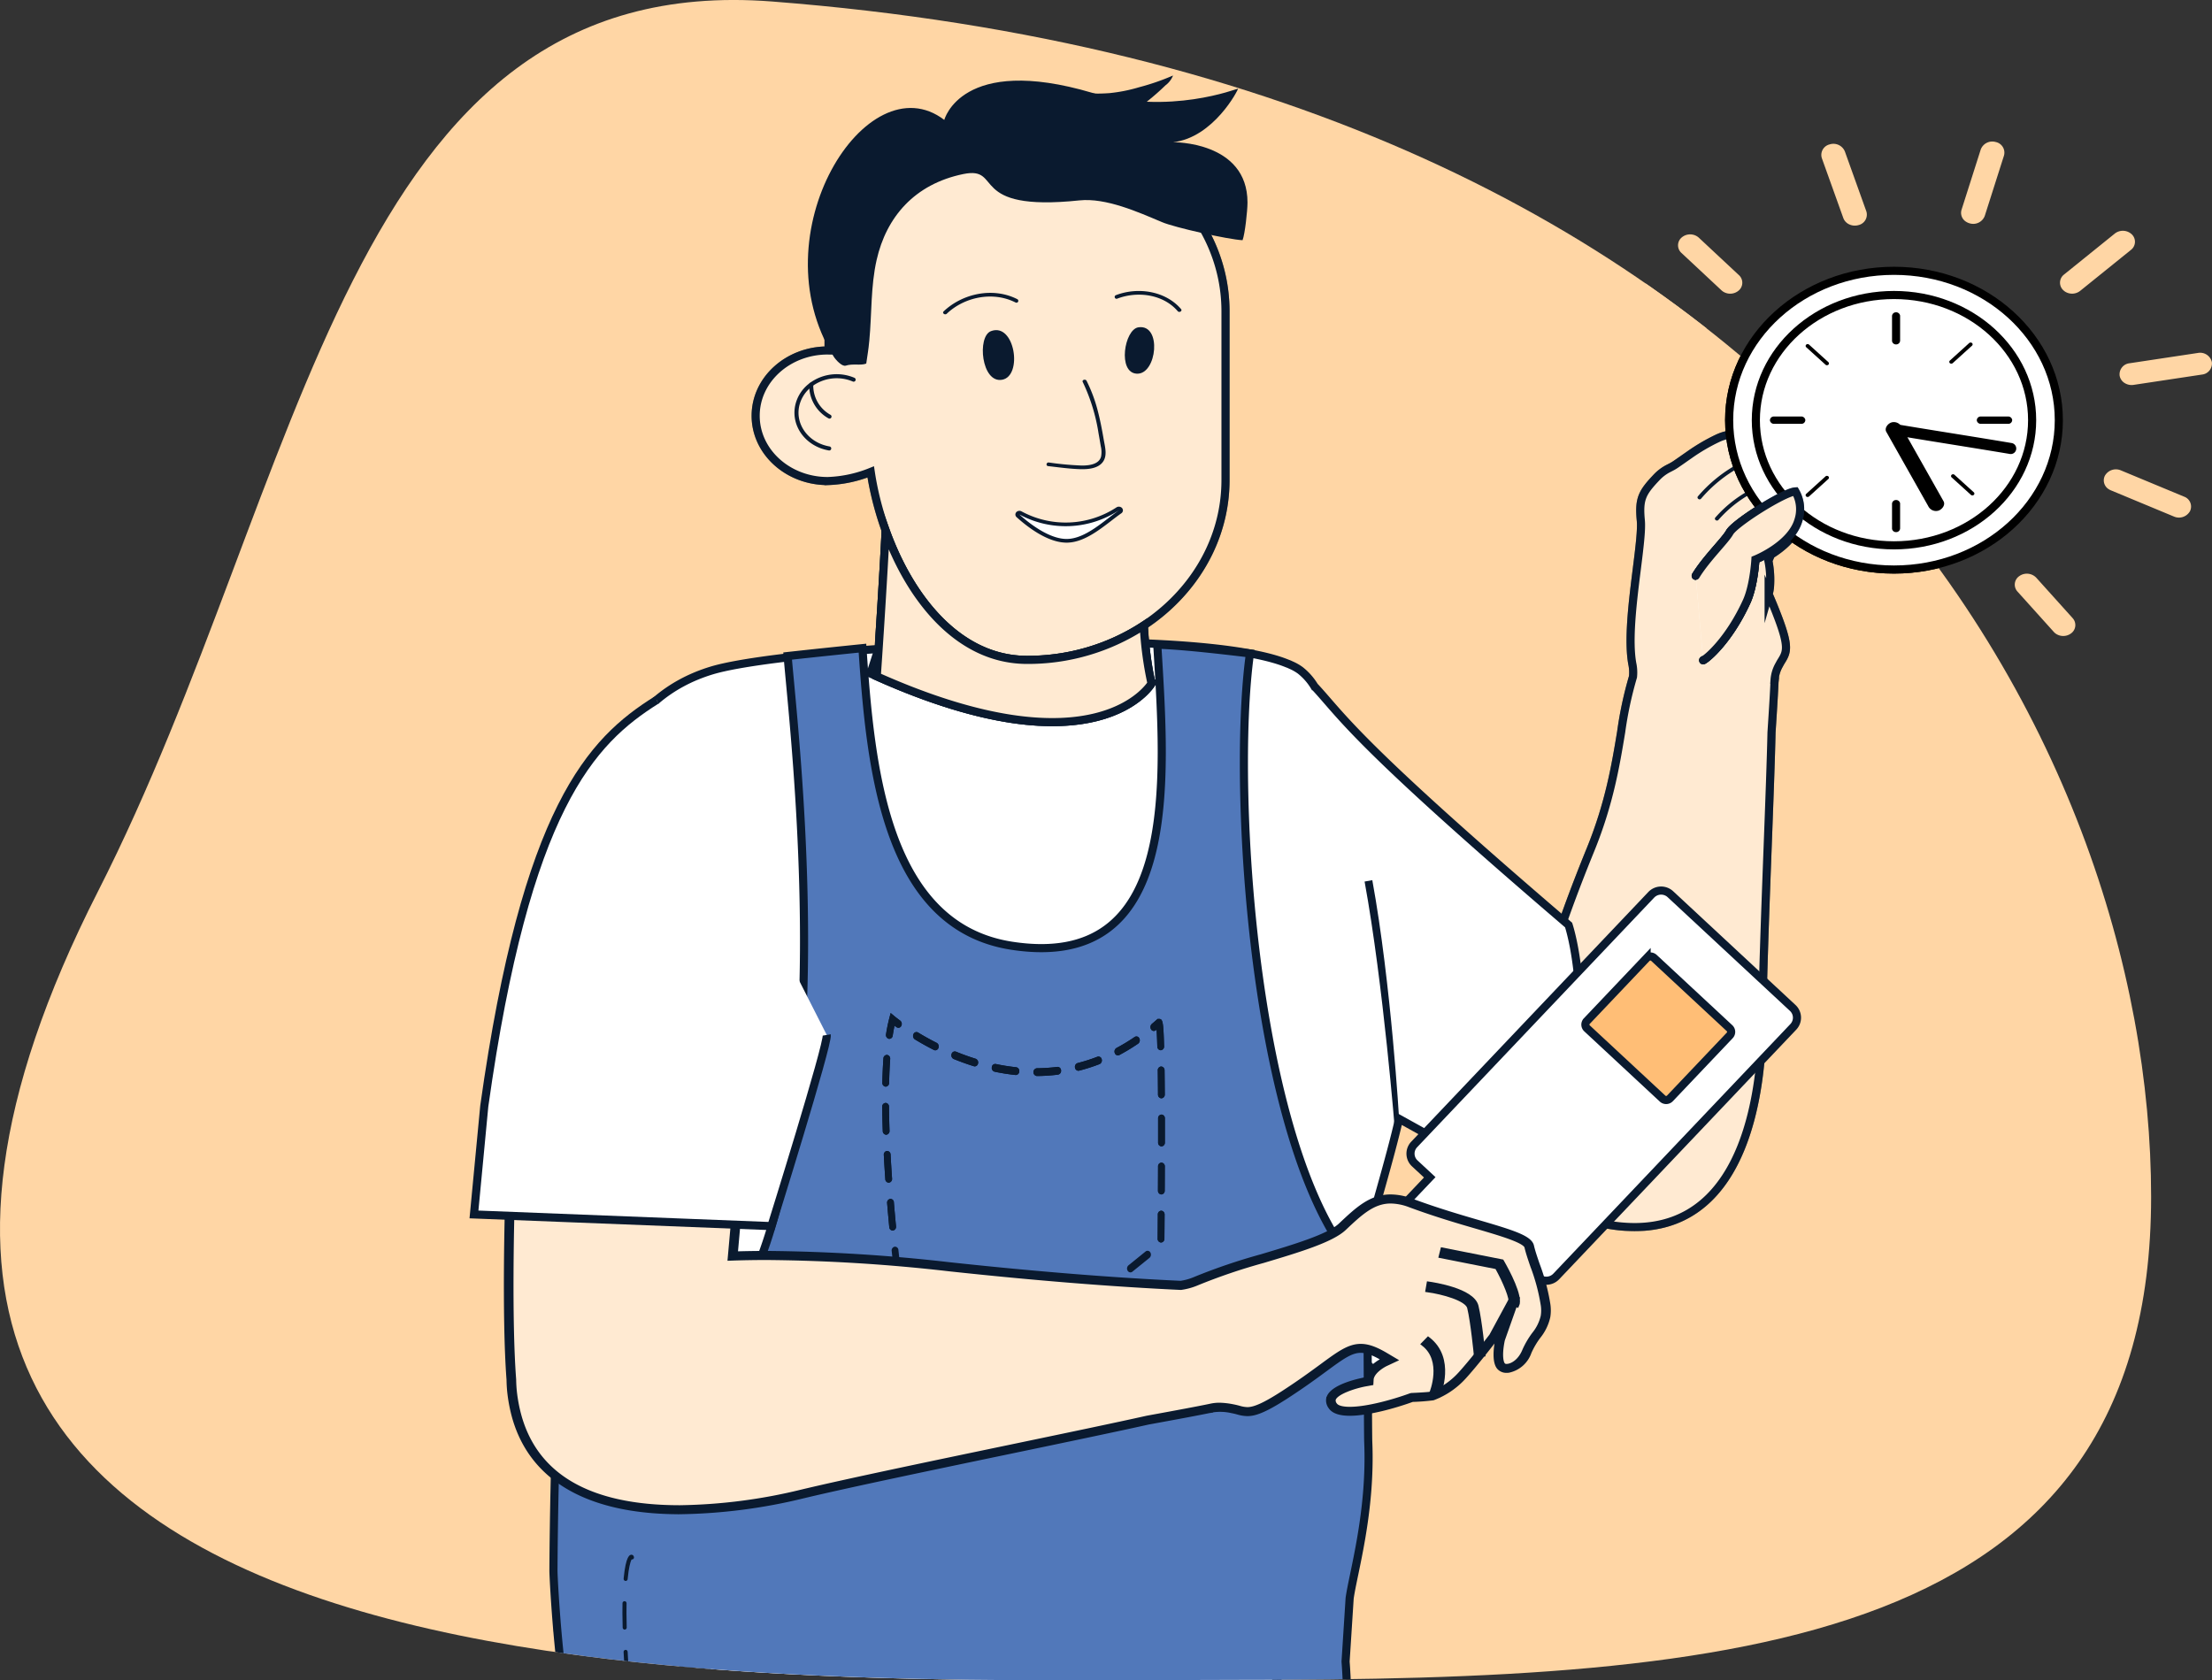
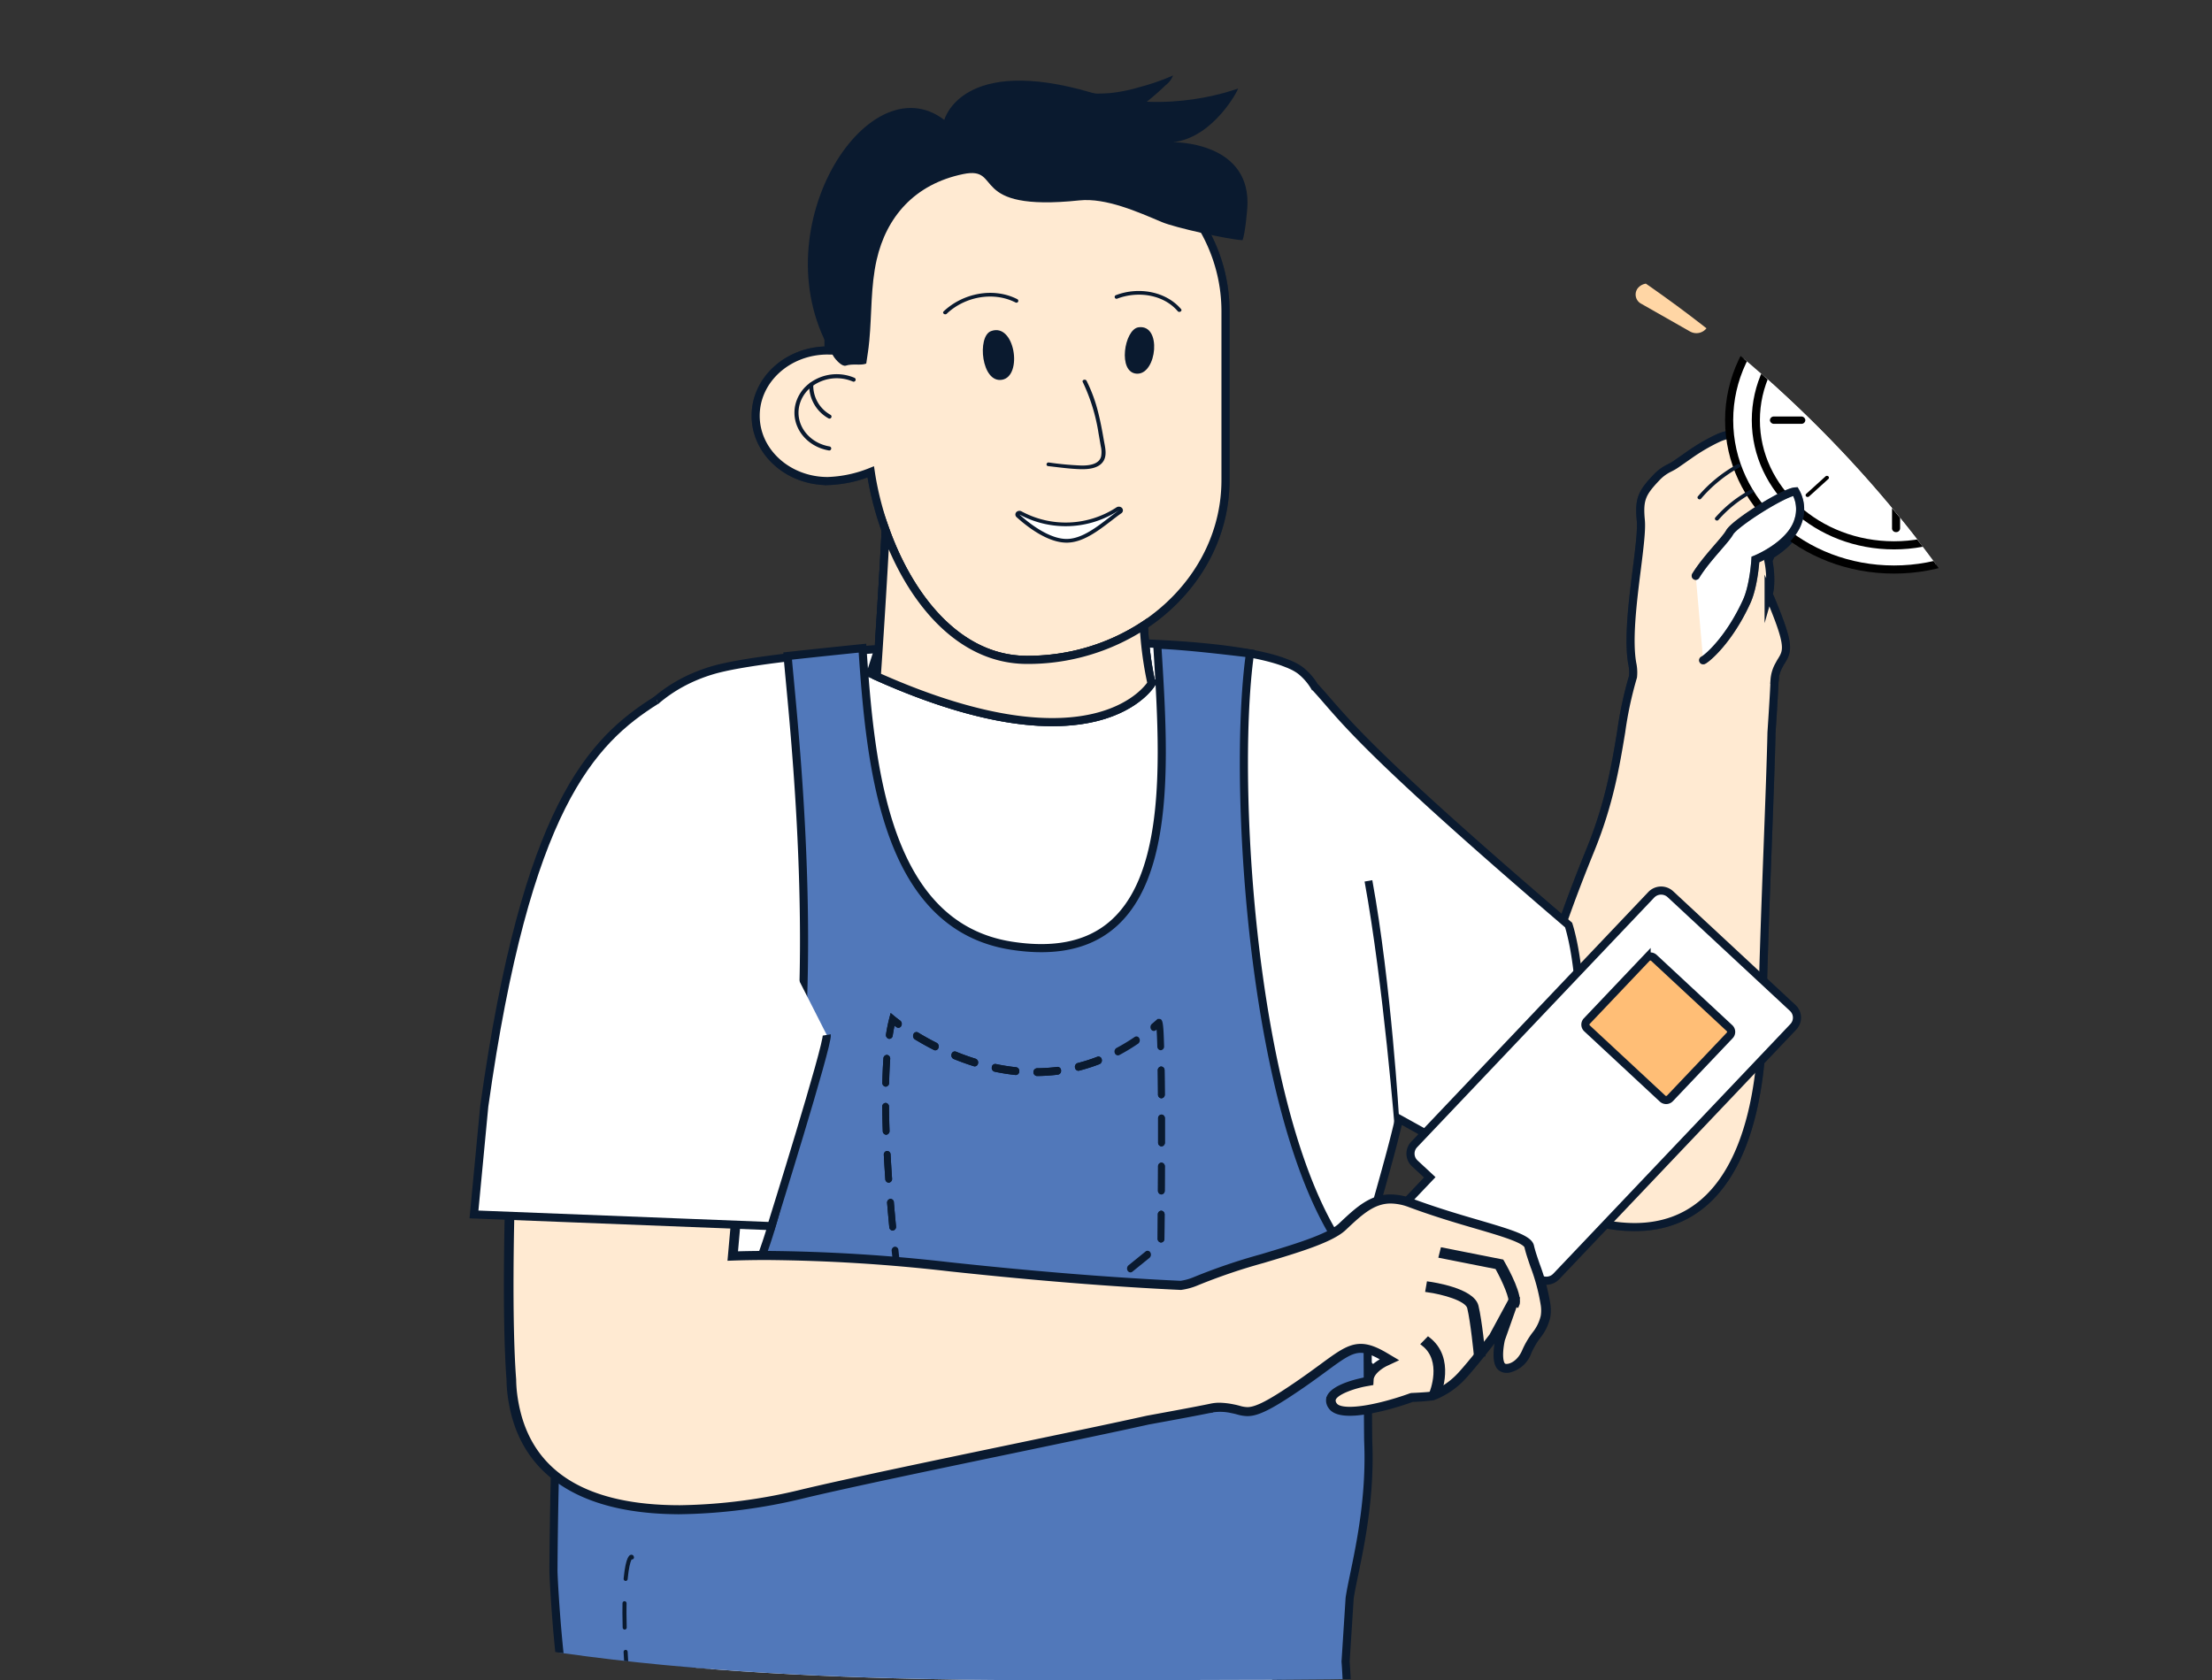
<svg xmlns="http://www.w3.org/2000/svg" width="545.089" height="414.135" viewBox="0 0 545.089 414.135">
  <rect x="0" y="0" width="545.089" height="414.135" fill="#333333" stroke="none" />
  <defs>
    <clipPath id="clip-path">
      <rect id="Rechteck_168" data-name="Rechteck 168" width="545.089" height="414.135" fill="none" />
    </clipPath>
    <clipPath id="clip-path-2">
-       <rect id="Rechteck_160" data-name="Rechteck 160" width="545.089" height="1497.131" fill="none" />
-     </clipPath>
+       </clipPath>
    <clipPath id="clip-path-3">
      <path id="Pfad_2498" data-name="Pfad 2498" d="M24.152,219.677C7.456,252.479.089,279.754,0,302.444v.846C.469,422.219,202.156,414.014,305.121,414.014c122.751,0,224.965-7.838,224.965-119.074S445.368,20.176,190.307.374Q185.416-.005,180.8,0C84.322,0,73.972,121.794,24.152,219.677" transform="translate(0 0.004)" fill="none" />
    </clipPath>
    <clipPath id="clip-path-4">
      <rect id="Rechteck_161" data-name="Rechteck 161" width="79.353" height="197.233" fill="none" />
    </clipPath>
    <clipPath id="clip-path-5">
      <rect id="Rechteck_162" data-name="Rechteck 162" width="117.781" height="132.032" fill="none" />
    </clipPath>
    <clipPath id="clip-path-6">
      <rect id="Rechteck_163" data-name="Rechteck 163" width="69.807" height="53.103" fill="none" />
    </clipPath>
    <clipPath id="clip-path-7">
      <rect id="Rechteck_164" data-name="Rechteck 164" width="255.611" height="77.942" fill="none" />
    </clipPath>
    <clipPath id="clip-path-8">
      <rect id="Rechteck_165" data-name="Rechteck 165" width="27.701" height="43.479" fill="none" />
    </clipPath>
  </defs>
  <g id="Gruppe_480" data-name="Gruppe 480" clip-path="url(#clip-path)">
    <g id="Gruppe_457" data-name="Gruppe 457" transform="translate(0 -0.004)">
      <g id="Gruppe_456" data-name="Gruppe 456" clip-path="url(#clip-path-2)">
        <path id="Pfad_2369" data-name="Pfad 2369" d="M190.307.374C445.367,20.176,530.086,183.7,530.086,294.94S427.872,414.014,305.121,414.014-80.692,425.669,24.152,219.677C75.564,118.668,84.943-7.806,190.307.374" transform="translate(0 0.004)" fill="#ffd6a5" />
      </g>
    </g>
    <g id="Gruppe_473" data-name="Gruppe 473" transform="translate(0 -0.004)" clip-path="url(#clip-path-3)">
      <path id="Pfad_2370" data-name="Pfad 2370" d="M411.189,126.511a10.73,10.73,0,0,0-2.89,2.143c-3.7,3.882-4.465,5.407-3.962,10.7.22,2.326-.346,6.838-1,12.061-.993,7.9-2.228,17.74-1.032,23.594a10.345,10.345,0,0,1,.1,2.874,92.6,92.6,0,0,0-2.908,13.578c-1.373,8.285-2.93,17.676-7.583,29.087-16.5,40.453-20.674,66.967-12.772,81.056,3.508,6.255,9.467,10.094,17.712,11.409a37.693,37.693,0,0,0,5.917.492h.005c28.225,0,31.448-35.657,31.523-50.985.039-9.221.7-27.022,1.293-42.727.417-11.138.811-21.66.951-28.2.4-6.106.649-10.275.731-12.367l.062-.556-.04-.016v-.035a8.657,8.657,0,0,1,1.167-3.734c.208-.413.411-.741.608-1.06,1.248-2.021,1.78-3.395-.784-10.249-.89-2.364-1.708-4.329-2.454-6.056a9.646,9.646,0,0,0,.334-1.816,23.858,23.858,0,0,0-.4-6.433l.653-1.5c2.691-1.671,5.988-4.366,7.064-7.985a10.3,10.3,0,0,0,.39-2.225c2.068-.449,5.35-1.328,7.178-2.713q.219-.167.4-.333a3.154,3.154,0,0,0,1.153-2.664c-.184-1.447-1.773-3.094-5.647-2.99a21.541,21.541,0,0,1-4.908-.51c-.6-.112-1.185-.211-1.784-.294a5.357,5.357,0,0,0-1.972-1.653,6.711,6.711,0,0,0,2.781-1.443,2.354,2.354,0,0,0,.224-.271,2.195,2.195,0,0,0,.089-2.293c-.632-1.291-2.508-2.838-5.722-2.963a20.362,20.362,0,0,1-4.283-.729,12.428,12.428,0,0,0-5.263-.506,11.108,11.108,0,0,0-2.955.949,46.494,46.494,0,0,0-6.762,3.962l-.157.11c-.578.4-1.137.791-1.659,1.16-.588.411-1.154.8-1.7,1.175a10.719,10.719,0,0,1-1.155.677Z" transform="translate(0 -11.074)" fill="#fff" />
      <path id="Pfad_2371" data-name="Pfad 2371" d="M411.189,126.511a10.73,10.73,0,0,0-2.89,2.143c-3.7,3.882-4.465,5.407-3.962,10.7.22,2.326-.346,6.838-1,12.061-.993,7.9-2.228,17.74-1.032,23.594a10.345,10.345,0,0,1,.1,2.874,92.6,92.6,0,0,0-2.908,13.578c-1.373,8.285-2.93,17.676-7.583,29.087-16.5,40.453-20.674,66.967-12.772,81.056,3.508,6.255,9.467,10.094,17.712,11.409a37.693,37.693,0,0,0,5.917.492h.005c28.225,0,31.448-35.657,31.523-50.985.039-9.221.7-27.022,1.293-42.727.417-11.138.811-21.66.951-28.2.4-6.106.649-10.275.731-12.367l.062-.556-.04-.016v-.035a8.657,8.657,0,0,1,1.167-3.734c.208-.413.411-.741.608-1.06,1.248-2.021,1.78-3.395-.784-10.249-.89-2.364-1.708-4.329-2.454-6.056a9.646,9.646,0,0,0,.334-1.816,23.858,23.858,0,0,0-.4-6.433l.653-1.5c2.691-1.671,5.988-4.366,7.064-7.985a10.3,10.3,0,0,0,.39-2.225c2.068-.449,5.35-1.328,7.178-2.713q.219-.167.4-.333a3.154,3.154,0,0,0,1.153-2.664c-.184-1.447-1.773-3.094-5.647-2.99a21.541,21.541,0,0,1-4.908-.51c-.6-.112-1.185-.211-1.784-.294a5.357,5.357,0,0,0-1.972-1.653,6.711,6.711,0,0,0,2.781-1.443,2.354,2.354,0,0,0,.224-.271,2.195,2.195,0,0,0,.089-2.293c-.632-1.291-2.508-2.838-5.722-2.963a20.362,20.362,0,0,1-4.283-.729,12.428,12.428,0,0,0-5.263-.506,11.108,11.108,0,0,0-2.955.949,46.494,46.494,0,0,0-6.762,3.962l-.157.11c-.578.4-1.137.791-1.659,1.16-.588.411-1.154.8-1.7,1.175a10.719,10.719,0,0,1-1.155.677Z" transform="translate(0 -11.074)" fill="none" stroke="#0a1a2f" stroke-miterlimit="10" stroke-width="2" />
      <g id="Gruppe_460" data-name="Gruppe 460" transform="translate(374.269 106.11)" opacity="0.5">
        <g id="Gruppe_459" data-name="Gruppe 459">
          <g id="Gruppe_458" data-name="Gruppe 458" clip-path="url(#clip-path-4)">
            <path id="Pfad_2372" data-name="Pfad 2372" d="M411.189,126.511a10.73,10.73,0,0,0-2.89,2.143c-3.7,3.882-4.465,5.407-3.962,10.7.22,2.326-.346,6.838-1,12.061-.993,7.9-2.228,17.74-1.032,23.594a10.345,10.345,0,0,1,.1,2.874,92.6,92.6,0,0,0-2.908,13.578c-1.373,8.285-2.93,17.676-7.583,29.087-16.5,40.453-20.674,66.967-12.772,81.056,3.508,6.255,9.467,10.094,17.712,11.409a37.693,37.693,0,0,0,5.917.492h.005c28.225,0,31.448-35.657,31.523-50.985.039-9.221.7-27.022,1.293-42.727.417-11.138.811-21.66.951-28.2.4-6.106.649-10.275.731-12.367l.062-.556-.04-.016v-.035a8.657,8.657,0,0,1,1.167-3.734c.208-.413.411-.741.608-1.06,1.248-2.021,1.78-3.395-.784-10.249-.89-2.364-1.708-4.329-2.454-6.056a9.646,9.646,0,0,0,.334-1.816,23.858,23.858,0,0,0-.4-6.433l.653-1.5c2.691-1.671,5.988-4.366,7.064-7.985a10.3,10.3,0,0,0,.39-2.225c2.068-.449,5.35-1.328,7.178-2.713q.219-.167.4-.333a3.154,3.154,0,0,0,1.153-2.664c-.184-1.447-1.773-3.094-5.647-2.99a21.541,21.541,0,0,1-4.908-.51c-.6-.112-1.185-.211-1.784-.294a5.357,5.357,0,0,0-1.972-1.653,6.711,6.711,0,0,0,2.781-1.443,2.354,2.354,0,0,0,.224-.271,2.195,2.195,0,0,0,.089-2.293c-.632-1.291-2.508-2.838-5.722-2.963a20.362,20.362,0,0,1-4.283-.729,12.428,12.428,0,0,0-5.263-.506,11.108,11.108,0,0,0-2.955.949,46.494,46.494,0,0,0-6.762,3.962l-.157.11c-.578.4-1.137.791-1.659,1.16-.588.411-1.154.8-1.7,1.175a10.719,10.719,0,0,1-1.155.677Z" transform="translate(-374.269 -117.184)" fill="#ffd6a5" />
            <path id="Pfad_2373" data-name="Pfad 2373" d="M411.189,126.511a10.73,10.73,0,0,0-2.89,2.143c-3.7,3.882-4.465,5.407-3.962,10.7.22,2.326-.346,6.838-1,12.061-.993,7.9-2.228,17.74-1.032,23.594a10.345,10.345,0,0,1,.1,2.874,92.6,92.6,0,0,0-2.908,13.578c-1.373,8.285-2.93,17.676-7.583,29.087-16.5,40.453-20.674,66.967-12.772,81.056,3.508,6.255,9.467,10.094,17.712,11.409a37.693,37.693,0,0,0,5.917.492h.005c28.225,0,31.448-35.657,31.523-50.985.039-9.221.7-27.022,1.293-42.727.417-11.138.811-21.66.951-28.2.4-6.106.649-10.275.731-12.367l.062-.556-.04-.016v-.035a8.657,8.657,0,0,1,1.167-3.734c.208-.413.411-.741.608-1.06,1.248-2.021,1.78-3.395-.784-10.249-.89-2.364-1.708-4.329-2.454-6.056a9.646,9.646,0,0,0,.334-1.816,23.858,23.858,0,0,0-.4-6.433l.653-1.5c2.691-1.671,5.988-4.366,7.064-7.985a10.3,10.3,0,0,0,.39-2.225c2.068-.449,5.35-1.328,7.178-2.713q.219-.167.4-.333a3.154,3.154,0,0,0,1.153-2.664c-.184-1.447-1.773-3.094-5.647-2.99a21.541,21.541,0,0,1-4.908-.51c-.6-.112-1.185-.211-1.784-.294a5.357,5.357,0,0,0-1.972-1.653,6.711,6.711,0,0,0,2.781-1.443,2.354,2.354,0,0,0,.224-.271,2.195,2.195,0,0,0,.089-2.293c-.632-1.291-2.508-2.838-5.722-2.963a20.362,20.362,0,0,1-4.283-.729,12.428,12.428,0,0,0-5.263-.506,11.108,11.108,0,0,0-2.955.949,46.494,46.494,0,0,0-6.762,3.962l-.157.11c-.578.4-1.137.791-1.659,1.16-.588.411-1.154.8-1.7,1.175a10.719,10.719,0,0,1-1.155.677Z" transform="translate(-374.269 -117.184)" fill="none" stroke="#0a1a2f" stroke-miterlimit="10" stroke-width="2" />
          </g>
        </g>
      </g>
      <path id="Pfad_2374" data-name="Pfad 2374" d="M381.648,312.565c13.809-42.035,4.891-68.207,4.891-68.207-53.31-45.619-55.7-51.411-62.648-58.838a14.739,14.739,0,0,0-3.438-3.908,11.7,11.7,0,0,0-2.388-1.35,5.886,5.886,0,0,0-.775-.331c-1.269-.509-1.936-.712-1.936-.712-8.561-2.826-23.9-4.176-41.474-4.532h-.3c-.6-.025-1.2-.025-1.828-.051h-.022c-7.357-.128-15.079-.052-22.8.152-.3,0-.6,0-.9.026-10.281.255-20.565.763-30.093,1.4-19.511,1.375-35.882,3.386-42.53,5.4C131.947,194.8,145.307,264.146,141.005,317c-3.013,37.016-3.53,81.848-3.551,100.662,41.325,6.594,91.021,43.553,152.317,21.289,2.89-1.049.551,8.36,15.466,1.322,12.884-6.079,23.7-41.023,22.26-72.636-.754-16.514,12.95-56.367,17.269-75.522Z" transform="translate(0 -16.373)" fill="#fff" />
      <path id="Pfad_2375" data-name="Pfad 2375" d="M381.648,312.565c13.809-42.035,4.891-68.207,4.891-68.207-53.31-45.619-55.7-51.411-62.648-58.838a14.739,14.739,0,0,0-3.438-3.908,11.7,11.7,0,0,0-2.388-1.35,5.886,5.886,0,0,0-.775-.331c-1.269-.509-1.936-.712-1.936-.712-8.561-2.826-23.9-4.176-41.474-4.532h-.3c-.6-.025-1.2-.025-1.828-.051h-.022c-7.357-.128-15.079-.052-22.8.152-.3,0-.6,0-.9.026-10.281.255-20.565.763-30.093,1.4-19.511,1.375-35.882,3.386-42.53,5.4C131.947,194.8,145.307,264.146,141.005,317c-3.013,37.016-3.53,81.848-3.551,100.662,41.325,6.594,91.021,43.553,152.317,21.289,2.89-1.049.551,8.36,15.466,1.322,12.884-6.079,23.7-41.023,22.26-72.636-.754-16.514,12.95-56.367,17.269-75.522Z" transform="translate(0 -16.373)" fill="none" stroke="#0a1a2f" stroke-miterlimit="10" stroke-width="2" />
      <path id="Pfad_2376" data-name="Pfad 2376" d="M218.9,114.532l62.475,7.093s-1.407,42.946,2.378,57.573c0,0-13.26,22.561-67.707-1.77,0,0,3.8-54.031,2.854-62.9" transform="translate(0 -10.74)" fill="#fff" />
      <path id="Pfad_2377" data-name="Pfad 2377" d="M218.9,114.532l62.475,7.093s-1.407,42.946,2.378,57.573c0,0-13.26,22.561-67.707-1.77C216.049,177.428,219.847,123.4,218.9,114.532Z" transform="translate(0 -10.74)" fill="none" stroke="#0a1a2f" stroke-miterlimit="10" stroke-width="2" />
      <path id="Pfad_2378" data-name="Pfad 2378" d="M253.087,35.772h0c-27.011,0-48.906,19.842-48.906,44.318v9.651c-.071,0-.139-.01-.209-.01-9.809,0-17.76,7.205-17.76,16.094s7.951,16.094,17.76,16.094c.073,0,.143-.009.215-.01a31.084,31.084,0,0,0,10.384-2.246c3.119,20.788,16.642,46.325,38.516,46.325,27.01,0,48.906-19.842,48.906-44.318V80.09c0-24.476-21.9-44.318-48.906-44.318" transform="translate(0 -3.352)" fill="#fff" />
      <path id="Pfad_2379" data-name="Pfad 2379" d="M253.087,35.772h0c-27.011,0-48.906,19.842-48.906,44.318v9.651c-.071,0-.139-.01-.209-.01-9.809,0-17.76,7.205-17.76,16.094s7.951,16.094,17.76,16.094c.073,0,.143-.009.215-.01a31.084,31.084,0,0,0,10.384-2.246c3.119,20.788,16.642,46.325,38.516,46.325,27.01,0,48.906-19.842,48.906-44.318V80.09C301.993,55.614,280.1,35.772,253.087,35.772Z" transform="translate(0 -3.352)" fill="none" stroke="#0a1a2f" stroke-miterlimit="10" stroke-width="2" />
      <g id="Gruppe_463" data-name="Gruppe 463" transform="translate(185.212 31.512)" opacity="0.5">
        <g id="Gruppe_462" data-name="Gruppe 462">
          <g id="Gruppe_461" data-name="Gruppe 461" clip-path="url(#clip-path-5)">
            <path id="Pfad_2380" data-name="Pfad 2380" d="M253.087,35.772h0c-27.011,0-48.906,19.842-48.906,44.318v9.651c-.071,0-.139-.01-.209-.01-9.809,0-17.76,7.205-17.76,16.094s7.951,16.094,17.76,16.094c.073,0,.143-.009.215-.01a31.084,31.084,0,0,0,10.384-2.246c3.119,20.788,16.642,46.325,38.516,46.325,27.01,0,48.906-19.842,48.906-44.318V80.09c0-24.476-21.9-44.318-48.906-44.318" transform="translate(-185.212 -34.864)" fill="#ffd6a5" />
            <path id="Pfad_2381" data-name="Pfad 2381" d="M253.087,35.772h0c-27.011,0-48.906,19.842-48.906,44.318v9.651c-.071,0-.139-.01-.209-.01-9.809,0-17.76,7.205-17.76,16.094s7.951,16.094,17.76,16.094c.073,0,.143-.009.215-.01a31.084,31.084,0,0,0,10.384-2.246c3.119,20.788,16.642,46.325,38.516,46.325,27.01,0,48.906-19.842,48.906-44.318V80.09C301.993,55.614,280.1,35.772,253.087,35.772Z" transform="translate(-185.212 -34.864)" fill="none" stroke="#0a1a2f" stroke-miterlimit="10" stroke-width="2" />
          </g>
        </g>
      </g>
      <path id="Pfad_2382" data-name="Pfad 2382" d="M253.087,176.17c-16.937,0-28.862-15.31-34.833-31.872-.889,17.209-2.2,35.923-2.2,35.923,54.446,24.33,67.706,1.769,67.706,1.769a86.723,86.723,0,0,1-1.907-14.3,52.123,52.123,0,0,1-28.762,8.483" transform="translate(0 -13.533)" fill="#fff" />
      <path id="Pfad_2383" data-name="Pfad 2383" d="M253.087,176.17c-16.937,0-28.862-15.31-34.833-31.872-.889,17.209-2.2,35.923-2.2,35.923,54.446,24.33,67.706,1.769,67.706,1.769a86.723,86.723,0,0,1-1.907-14.3A52.123,52.123,0,0,1,253.087,176.17Z" transform="translate(0 -13.533)" fill="none" stroke="#0a1a2f" stroke-miterlimit="10" stroke-width="2" />
      <path id="Pfad_2384" data-name="Pfad 2384" d="M511.077,51.3a2.549,2.549,0,0,1,.763,3.758l-9.5,12.5a3.164,3.164,0,0,1-3.538.986,3.332,3.332,0,0,1-.611-.294,2.548,2.548,0,0,1-.761-3.757l9.5-12.5a3.191,3.191,0,0,1,4.148-.693" transform="translate(0 -4.765)" fill="#ffd6a5" />
      <path id="Pfad_2385" data-name="Pfad 2385" d="M534.534,78.774a3.1,3.1,0,0,1,3.914,1.42,2.615,2.615,0,0,1-1.565,3.548L521.2,89.834a3.265,3.265,0,0,1-2.261.031,2.862,2.862,0,0,1-1.654-1.453,2.614,2.614,0,0,1,1.565-3.547Z" transform="translate(0 -7.366)" fill="#ffd6a5" />
      <path id="Pfad_2386" data-name="Pfad 2386" d="M475.359,37.72l-.7,15.452a2.877,2.877,0,0,1-3.1,2.587,3.284,3.284,0,0,1-.965-.183A2.707,2.707,0,0,1,468.7,52.95l.7-15.455a2.877,2.877,0,0,1,3.1-2.586,2.819,2.819,0,0,1,2.855,2.811" transform="translate(0 -3.271)" fill="#ffd6a5" />
      <path id="Pfad_2387" data-name="Pfad 2387" d="M437.008,46.1l9,13.184A2.559,2.559,0,0,1,445.041,63a3.246,3.246,0,0,1-2.657.218,2.931,2.931,0,0,1-1.447-1.095l-9-13.183a2.563,2.563,0,0,1,.966-3.721,3.168,3.168,0,0,1,4.1.878" transform="translate(0 -4.201)" fill="#ffd6a5" />
      <path id="Pfad_2388" data-name="Pfad 2388" d="M407.618,77.521l12.009,6.829a2.557,2.557,0,0,1,.94,3.724,3.15,3.15,0,0,1-3.608,1.081,3.265,3.265,0,0,1-.5-.227L404.451,82.1a2.557,2.557,0,0,1-.942-3.724,3.174,3.174,0,0,1,4.109-.854" transform="translate(0 -7.23)" fill="#ffd6a5" />
      <path id="Pfad_2389" data-name="Pfad 2389" d="M510.361,147.581l11.31,7.741a2.538,2.538,0,0,1,.584,3.784,3.176,3.176,0,0,1-3.464.888,3.066,3.066,0,0,1-.712-.36l-11.311-7.742a2.535,2.535,0,0,1-.583-3.782,3.194,3.194,0,0,1,4.176-.529" transform="translate(0 -13.79)" fill="#ffd6a5" />
      <path id="Pfad_2390" data-name="Pfad 2390" d="M540.5,117.257a2.715,2.715,0,0,1,2.364,3.163,2.982,2.982,0,0,1-3.494,2.142l-16.8-2.932a2.993,2.993,0,0,1-.521-.137,2.67,2.67,0,0,1-1.841-3.027,2.981,2.981,0,0,1,3.493-2.141Z" transform="translate(0 -10.716)" fill="#ffd6a5" />
      <path id="Pfad_2391" data-name="Pfad 2391" d="M466.723,73.654c22.434,0,40.621,16.481,40.621,36.81s-18.187,36.81-40.621,36.81-40.621-16.48-40.621-36.81,18.187-36.81,40.621-36.81" transform="translate(0 -6.906)" fill="#fff" />
      <ellipse id="Ellipse_41" data-name="Ellipse 41" cx="40.621" cy="36.81" rx="40.621" ry="36.81" transform="translate(426.102 66.748)" fill="none" stroke="#000" stroke-miterlimit="10" stroke-width="2" />
      <path id="Pfad_2392" data-name="Pfad 2392" d="M466.723,80.233c18.8,0,34.042,13.811,34.042,30.849s-15.241,30.849-34.042,30.849-34.042-13.811-34.042-30.849,15.241-30.849,34.042-30.849" transform="translate(0 -7.523)" fill="#fff" />
      <ellipse id="Ellipse_42" data-name="Ellipse 42" cx="34.042" cy="30.849" rx="34.042" ry="30.849" transform="translate(432.681 72.71)" fill="none" stroke="#000" stroke-miterlimit="10" stroke-width="2" />
      <path id="Pfad_2393" data-name="Pfad 2393" d="M485.222,93.317l-4.757,4.311a.427.427,0,0,0,.062.638.548.548,0,0,0,.7-.056l4.757-4.31a.428.428,0,0,0-.062-.639.548.548,0,0,0-.7.056" transform="translate(0 -8.735)" />
      <path id="Pfad_2394" data-name="Pfad 2394" d="M466.24,136.975v6.1a.984.984,0,0,0,1.083.824.957.957,0,0,0,.909-.981v-6.1a.983.983,0,0,0-1.083-.824.957.957,0,0,0-.909.981" transform="translate(0 -12.753)" />
      <path id="Pfad_2395" data-name="Pfad 2395" d="M494.766,113.279h-6.727a.945.945,0,0,0-.909.981,1,1,0,0,0,1.083.824h6.727a.943.943,0,0,0,.909-.981,1,1,0,0,0-1.083-.824" transform="translate(0 -10.623)" />
      <path id="Pfad_2396" data-name="Pfad 2396" d="M443.791,113.279h-6.727a.945.945,0,0,0-.909.981,1,1,0,0,0,1.083.824h6.727a.943.943,0,0,0,.909-.981,1,1,0,0,0-1.083-.824" transform="translate(0 -10.623)" />
      <path id="Pfad_2397" data-name="Pfad 2397" d="M466.24,85.924v6.1a.983.983,0,0,0,1.083.823.957.957,0,0,0,.909-.981v-6.1a.985.985,0,0,0-1.083-.825.957.957,0,0,0-.909.981" transform="translate(0 -7.964)" />
      <path id="Pfad_2398" data-name="Pfad 2398" d="M449.818,129.577l-4.757,4.311a.427.427,0,0,0,.062.638.548.548,0,0,0,.7-.056l4.757-4.31a.428.428,0,0,0-.062-.639.548.548,0,0,0-.7.056" transform="translate(0 -12.137)" />
      <path id="Pfad_2399" data-name="Pfad 2399" d="M486.354,133.4l-4.756-4.311a.542.542,0,0,0-.7.056.431.431,0,0,0,.063.638l4.755,4.311a.543.543,0,0,0,.706-.056.433.433,0,0,0-.063-.638" transform="translate(0 -12.097)" />
      <path id="Pfad_2400" data-name="Pfad 2400" d="M450.523,98l-4.757-4.311a.541.541,0,0,0-.7.056.432.432,0,0,0,.062.638l4.756,4.311a.541.541,0,0,0,.7-.056.432.432,0,0,0-.062-.638" transform="translate(0 -8.775)" />
      <path id="Pfad_2401" data-name="Pfad 2401" d="M464.839,117.214l10.324,18.292a2.124,2.124,0,0,0,2.558,1.1c.9-.331,1.718-1.416,1.209-2.317l-10.324-18.292a2.124,2.124,0,0,0-2.558-1.1c-.9.33-1.718,1.415-1.209,2.317" transform="translate(0 -10.763)" />
      <path id="Pfad_2402" data-name="Pfad 2402" d="M466.47,117.991c7.667,1.29,15.351,2.5,23.025,3.752q2.835.462,5.667.936a1.366,1.366,0,1,0,.505-2.681c-7.667-1.29-15.351-2.5-23.025-3.751q-2.835-.465-5.667-.937a1.366,1.366,0,1,0-.505,2.681" transform="translate(0 -10.811)" />
      <path id="Pfad_2403" data-name="Pfad 2403" d="M417.869,154.448c2.605-4.269,7.209-8.648,8.362-10.7,1.278-2.261,13.26-9.847,16.19-10.1a8.809,8.809,0,0,1,.729,7.168c-1.823,6.13-10.574,9.618-10.574,9.618s-.356,6.423-2.164,10.374c-4.327,9.461-9.723,14-10.709,14.457" transform="translate(0 -12.533)" fill="#fff" />
      <path id="Pfad_2404" data-name="Pfad 2404" d="M417.869,154.448c2.605-4.269,7.209-8.648,8.362-10.7,1.278-2.261,13.26-9.847,16.19-10.1a8.809,8.809,0,0,1,.729,7.168c-1.823,6.13-10.574,9.618-10.574,9.618s-.356,6.423-2.164,10.374c-4.327,9.461-9.723,14-10.709,14.457" transform="translate(0 -12.533)" fill="none" stroke="#0a1a2f" stroke-linecap="round" stroke-miterlimit="10" stroke-width="2" />
      <path id="Pfad_2405" data-name="Pfad 2405" d="M280.962,340.348a.977.977,0,0,1,1.351.231.953.953,0,0,1-.234,1.338l-4.888,3.411a.977.977,0,0,1-1.351-.232.952.952,0,0,1,.233-1.337Z" transform="translate(0 -31.908)" fill="#0a1a2f" />
      <path id="Pfad_2406" data-name="Pfad 2406" d="M271.185,347.876a.977.977,0,0,1,1.351.231.953.953,0,0,1-.234,1.338l-4.888,3.41a.977.977,0,0,1-1.351-.232.953.953,0,0,1,.233-1.337Z" transform="translate(0 -32.614)" fill="#0a1a2f" />
      <path id="Pfad_2407" data-name="Pfad 2407" d="M261.408,355.4a.976.976,0,0,1,1.351.231.954.954,0,0,1-.234,1.338l-4.888,3.411a.979.979,0,0,1-1.352-.231.955.955,0,0,1,.233-1.338Z" transform="translate(0 -33.32)" fill="#0a1a2f" />
      <path id="Pfad_2408" data-name="Pfad 2408" d="M215.829,348.713l5.319,2.707a.956.956,0,0,1,.42,1.292.976.976,0,0,1-1.306.415l-5.319-2.707a.955.955,0,0,1-.42-1.292.976.976,0,0,1,1.306-.415" transform="translate(0 -32.699)" fill="#0a1a2f" />
      <path id="Pfad_2409" data-name="Pfad 2409" d="M209.251,339.063a.957.957,0,0,1,1.081.834c.4,3.218.71,5.351.784,5.864a.963.963,0,0,1-.822,1.087,1.033,1.033,0,0,1-.139.009.965.965,0,0,1-.958-.823c-.076-.517-.384-2.662-.789-5.9a.962.962,0,0,1,.843-1.07" transform="translate(0 -31.803)" fill="#0a1a2f" />
      <path id="Pfad_2410" data-name="Pfad 2410" d="M251.63,362.93a.976.976,0,0,1,1.351.231.953.953,0,0,1-.234,1.338l-4.888,3.411a.977.977,0,0,1-1.351-.231.952.952,0,0,1,.233-1.337Z" transform="translate(0 -34.026)" fill="#0a1a2f" />
      <path id="Pfad_2411" data-name="Pfad 2411" d="M237.106,360.664l5.319,2.707a.955.955,0,0,1,.419,1.292.976.976,0,0,1-1.306.415l-5.319-2.707a.954.954,0,0,1-.419-1.292.974.974,0,0,1,1.306-.415" transform="translate(0 -33.82)" fill="#0a1a2f" />
      <path id="Pfad_2412" data-name="Pfad 2412" d="M226.468,354.688l5.319,2.707a.954.954,0,0,1,.418,1.292.975.975,0,0,1-1.305.415l-5.319-2.707a.954.954,0,0,1-.419-1.292.974.974,0,0,1,1.306-.415" transform="translate(0 -33.259)" fill="#0a1a2f" />
      <path id="Pfad_2413" data-name="Pfad 2413" d="M163.949,337.668l.071,1.426c-.176.008-17.626,1.043-28.662,16.574l-1.18-.821c11.453-16.118,29.589-17.171,29.771-17.18" transform="translate(0 -31.673)" fill="#0a1a2f" />
      <path id="Pfad_2414" data-name="Pfad 2414" d="M344.812,298.826l-.986,3.288c-.024-.433-2.925-37.1-7.558-62.394l1.9-.338c4.653,25.406,6.619,59.012,6.645,59.444" transform="translate(0 -22.452)" fill="#0a1a2f" />
      <path id="Pfad_2415" data-name="Pfad 2415" d="M284.726,278.095c1.24-.949.643,54.449.643,54.449L247.29,359.11l-37.116-18.89s-6.773-45.662-1.533-62.976c0,0,39.711,28.678,76.085.851" transform="translate(0 -26.004)" fill="#5178ba" />
      <path id="Pfad_2416" data-name="Pfad 2416" d="M163.949,337.668l.071,1.426c-.176.008-17.626,1.043-28.662,16.574l-1.18-.821c11.453-16.118,29.589-17.171,29.771-17.18" transform="translate(0 -31.673)" fill="#0a1a2f" />
      <path id="Pfad_2417" data-name="Pfad 2417" d="M441.765,271.131l-30.139-28.024a3.363,3.363,0,0,0-4.719.146l-58.419,61.529a3.279,3.279,0,0,0,.146,4.67l3.689,3.429-28.155,29.652a3.28,3.28,0,0,0,.147,4.67l19.665,18.285a3.363,3.363,0,0,0,4.719-.146l28.156-29.65,1.912,1.777a3.363,3.363,0,0,0,4.719-.145L441.912,275.8a3.278,3.278,0,0,0-.147-4.666" transform="translate(0 -22.718)" fill="#fff" />
      <path id="Pfad_2418" data-name="Pfad 2418" d="M441.765,271.131l-30.139-28.024a3.363,3.363,0,0,0-4.719.146l-58.419,61.529a3.279,3.279,0,0,0,.146,4.67l3.689,3.429-28.155,29.652a3.28,3.28,0,0,0,.147,4.67l19.665,18.285a3.363,3.363,0,0,0,4.719-.146l28.156-29.65,1.912,1.777a3.363,3.363,0,0,0,4.719-.145L441.912,275.8A3.278,3.278,0,0,0,441.765,271.131Z" transform="translate(0 -22.718)" fill="none" stroke="#0a1a2f" stroke-miterlimit="10" stroke-width="2" />
      <path id="Pfad_2419" data-name="Pfad 2419" d="M409.7,295.167l-18.62-17.314a1.257,1.257,0,0,1-.057-1.789l14.739-15.527a1.288,1.288,0,0,1,1.808-.055L426.194,277.8a1.255,1.255,0,0,1,.056,1.788l-14.742,15.525a1.289,1.289,0,0,1-1.808.055" transform="translate(0 -24.4)" fill="#ffbe76" />
      <path id="Pfad_2420" data-name="Pfad 2420" d="M409.7,295.167l-18.62-17.314a1.257,1.257,0,0,1-.057-1.789l14.739-15.527a1.288,1.288,0,0,1,1.808-.055L426.194,277.8a1.255,1.255,0,0,1,.056,1.788l-14.742,15.525A1.289,1.289,0,0,1,409.7,295.167Z" transform="translate(0 -24.4)" fill="none" stroke="#0a1a2f" stroke-miterlimit="10" stroke-width="2" />
      <path id="Pfad_2421" data-name="Pfad 2421" d="M332.584,410.352c.9-6.384,5.332-21.18,4.579-38.646-.072-1.678-.184-38.917-.268-40.615-27.766-25.227-33.653-119.825-28.867-153.6-5.777-.676-15.728-1.9-22.85-2.156,2.049,33.829,5.7,80.534-35.774,74.212-31.174-4.742-34.906-43.77-36.872-73.358-4.534.462-11.454,1.176-18.441,1.947,2.032,25.329,23.265,196.935-56.667,180.995-.726,17.553-.975,33.029-1.04,44.275-.016,2.845,1.824,33.28,4.284,33.641l.515.074a44.094,44.094,0,0,0-3.389,16.81c0,11.839,4.878,22.924,13.354,32.464,3.377,19.76,9.9,42.741,11.1,61.424.783,12.254-4.8,29.237-6.165,42.235-3.578,34.219-1.26,69.061,3.6,103.034,1.205,1.974,16.78,2.957,19.777,3.017,3.855.078,24.492-.972,25.942-3.017,5.348-43.964,19.838-86.859,19.52-131.345-.027-3.793-1.809-8.251-1.541-12.067.333-4.739,4.782-12.19,6.164-17.172,1.29-4.652,2.469-9.336,3.589-14.035,1.044.021,2.084.052,3.137.052,54.382,0,96.322-30.151,96.322-65.823,0-2.928-.312-7.15-.312-10.131,0-3.119-.442-13.587-.7-16.606Z" transform="translate(0 -16.445)" fill="#5178ba" />
      <path id="Pfad_2422" data-name="Pfad 2422" d="M332.584,410.352c.9-6.384,5.332-21.18,4.579-38.646-.072-1.678-.184-38.917-.268-40.615-27.766-25.227-33.653-119.825-28.867-153.6-5.777-.676-15.728-1.9-22.85-2.156,2.049,33.829,5.7,80.534-35.774,74.212-31.174-4.742-34.906-43.77-36.872-73.358-4.534.462-11.454,1.176-18.441,1.947,2.032,25.329,23.265,196.935-56.667,180.995-.726,17.553-.975,33.029-1.04,44.275-.016,2.845,1.824,33.28,4.284,33.641l.515.074a44.094,44.094,0,0,0-3.389,16.81c0,11.839,4.878,22.924,13.354,32.464,3.377,19.76,9.9,42.741,11.1,61.424.783,12.254-4.8,29.237-6.165,42.235-3.578,34.219-1.26,69.061,3.6,103.034,1.205,1.974,16.78,2.957,19.777,3.017,3.855.078,24.492-.972,25.942-3.017,5.348-43.964,19.838-86.859,19.52-131.345-.027-3.793-1.809-8.251-1.541-12.067.333-4.739,4.782-12.19,6.164-17.172,1.29-4.652,2.469-9.336,3.589-14.035,1.044.021,2.084.052,3.137.052,54.382,0,96.322-30.151,96.322-65.823,0-2.928-.312-7.15-.312-10.131,0-3.119-.442-13.587-.7-16.606Z" transform="translate(0 -16.445)" fill="none" stroke="#0a1a2f" stroke-miterlimit="10" stroke-width="2" />
      <path id="Pfad_2423" data-name="Pfad 2423" d="M285.54,278.095c1.069-.949.554,54.449.554,54.449L253.261,359.11l-32-18.89s-5.84-45.662-1.321-62.976c0,0,34.241,28.678,65.6.851" transform="translate(0 -26.004)" fill="#5178ba" />
      <path id="Pfad_2424" data-name="Pfad 2424" d="M286.149,329.275h.006a.907.907,0,0,1,.83.967c-.017,2.626-.033,4.7-.044,5.927a.9.9,0,0,1-.836.951H286.1a.907.907,0,0,1-.829-.969c.01-1.231.027-3.3.044-5.924a.9.9,0,0,1,.836-.952" transform="translate(0 -30.885)" fill="#0a1a2f" />
-       <path id="Pfad_2425" data-name="Pfad 2425" d="M283.84,278.35c.4-.333.793-.676,1.17-1.01l.258-.228h.3c.95,0,1.115.458,1.291,6.737a.914.914,0,0,1-.809.99h-.027a.9.9,0,0,1-.835-.929c-.059-2.086-.124-3.37-.182-4.161l-.177.15a.768.768,0,0,1-1.168-.207,1.053,1.053,0,0,1,.18-1.341" transform="translate(0 -25.992)" fill="#0a1a2f" />
      <path id="Pfad_2426" data-name="Pfad 2426" d="M274.717,286a1.023,1.023,0,0,1,.408-1.273,47.829,47.829,0,0,0,4.483-2.714.778.778,0,0,1,1.146.334,1.041,1.041,0,0,1-.292,1.315,49,49,0,0,1-4.635,2.806.738.738,0,0,1-.351.089.837.837,0,0,1-.759-.556" transform="translate(0 -26.439)" fill="#0a1a2f" />
      <path id="Pfad_2427" data-name="Pfad 2427" d="M218.221,299.954h.01a.9.9,0,0,1,.836.948c.019,1.877.064,3.86.133,5.9a.914.914,0,0,1-.8,1h-.033a.9.9,0,0,1-.835-.923c-.071-2.053-.116-4.055-.135-5.948a.907.907,0,0,1,.826-.971" transform="translate(0 -28.135)" fill="#0a1a2f" />
      <path id="Pfad_2428" data-name="Pfad 2428" d="M286.2,297.9h-.006a.9.9,0,0,1-.836-.953c-.012-2.075-.03-4.066-.054-5.916a.908.908,0,0,1,.824-.973h.012a.9.9,0,0,1,.836.945c.024,1.853.042,3.849.054,5.931a.906.906,0,0,1-.83.966" transform="translate(0 -27.206)" fill="#0a1a2f" />
      <path id="Pfad_2429" data-name="Pfad 2429" d="M270.958,289.213a43.5,43.5,0,0,1-5.053,1.617.786.786,0,0,1-.181.023.871.871,0,0,1-.816-.753.968.968,0,0,1,.637-1.144,42.162,42.162,0,0,0,4.877-1.56.816.816,0,0,1,1.06.6,1,1,0,0,1-.524,1.217" transform="translate(0 -26.952)" fill="#0a1a2f" />
      <path id="Pfad_2430" data-name="Pfad 2430" d="M219.362,287.936c-.128,1.8-.216,3.769-.263,5.858a.9.9,0,0,1-.836.935h-.022a.913.913,0,0,1-.814-.984c.048-2.125.138-4.131.268-5.965a.886.886,0,0,1,.9-.879.93.93,0,0,1,.766,1.035" transform="translate(0 -26.91)" fill="#0a1a2f" />
      <path id="Pfad_2431" data-name="Pfad 2431" d="M255.492,292.416a.969.969,0,0,1-.005-1.919,43,43,0,0,0,5.061-.333.874.874,0,0,1,.922.849.939.939,0,0,1-.74,1.059,44.731,44.731,0,0,1-5.233.344Z" transform="translate(0 -27.216)" fill="#0a1a2f" />
      <path id="Pfad_2432" data-name="Pfad 2432" d="M286.183,324.043h-.005a.906.906,0,0,1-.831-.965c.009-1.869.017-3.859.023-5.92a.9.9,0,0,1,.836-.957h0a.9.9,0,0,1,.833.962c-.006,2.062-.014,4.055-.023,5.926a.9.9,0,0,1-.836.954" transform="translate(0 -29.659)" fill="#0a1a2f" />
      <path id="Pfad_2433" data-name="Pfad 2433" d="M286.217,310.972h0a.9.9,0,0,1-.835-.961v-1.833c0-1.366,0-2.733,0-4.088a.9.9,0,0,1,.834-.961h0a.9.9,0,0,1,.836.958c0,1.355,0,2.724,0,4.091v1.835a.9.9,0,0,1-.836.959" transform="translate(0 -28.433)" fill="#0a1a2f" />
      <path id="Pfad_2434" data-name="Pfad 2434" d="M220.923,279q-.269-.2-.489-.364c-.165.76-.314,1.58-.448,2.45a.878.878,0,0,1-.823.793.673.673,0,0,1-.146-.015.955.955,0,0,1-.678-1.111,39.7,39.7,0,0,1,.8-3.946l.339-1.3.954.8c.012.01.5.415,1.4,1.077a1.049,1.049,0,0,1,.253,1.327.775.775,0,0,1-1.155.289" transform="translate(0 -25.841)" fill="#0a1a2f" />
      <path id="Pfad_2435" data-name="Pfad 2435" d="M219.361,326.059a.861.861,0,0,1,.912.864c.173,2.083.351,4.058.525,5.882a.937.937,0,0,1-.741,1.058.63.63,0,0,1-.092.006.888.888,0,0,1-.83-.855c-.174-1.832-.353-3.816-.527-5.908a.932.932,0,0,1,.753-1.046" transform="translate(0 -30.583)" fill="#0a1a2f" />
      <path id="Pfad_2436" data-name="Pfad 2436" d="M218.576,313.022a.9.9,0,0,1,.886.9c.106,2,.229,3.969.362,5.892a.928.928,0,0,1-.767,1.032l-.067,0a.892.892,0,0,1-.833-.884c-.134-1.934-.257-3.918-.364-5.927a.921.921,0,0,1,.783-1.016" transform="translate(0 -29.36)" fill="#0a1a2f" />
      <path id="Pfad_2437" data-name="Pfad 2437" d="M244.41,290.145a.846.846,0,0,1,.973-.77,49.7,49.7,0,0,0,5.034.8.931.931,0,0,1,.756,1.043.891.891,0,0,1-.832.873.556.556,0,0,1-.077,0,51.085,51.085,0,0,1-5.182-.819.959.959,0,0,1-.672-1.117" transform="translate(0 -27.141)" fill="#0a1a2f" />
      <path id="Pfad_2438" data-name="Pfad 2438" d="M239.984,289.612c-1.658-.517-3.335-1.12-4.984-1.792a1,1,0,0,1-.508-1.226.815.815,0,0,1,1.068-.583c1.609.657,3.245,1.245,4.862,1.75a.982.982,0,0,1,.588,1.176.864.864,0,0,1-.807.709.711.711,0,0,1-.219-.034" transform="translate(0 -26.822)" fill="#0a1a2f" />
      <path id="Pfad_2439" data-name="Pfad 2439" d="M230.485,285.193a.739.739,0,0,1-.336-.082c-1.592-.8-3.173-1.683-4.7-2.611a1.034,1.034,0,0,1-.348-1.3.786.786,0,0,1,1.13-.4c1.492.906,3.036,1.765,4.591,2.551a1.018,1.018,0,0,1,.428,1.265.838.838,0,0,1-.765.573" transform="translate(0 -26.328)" fill="#0a1a2f" />
      <path id="Pfad_2440" data-name="Pfad 2440" d="M286.149,329.275h.006a.907.907,0,0,1,.83.967c-.017,2.626-.033,4.7-.044,5.927a.9.9,0,0,1-.836.951H286.1a.907.907,0,0,1-.829-.969c.01-1.231.027-3.3.044-5.924a.9.9,0,0,1,.836-.952" transform="translate(0 -30.885)" fill="#0a1a2f" />
      <path id="Pfad_2441" data-name="Pfad 2441" d="M282.3,340.348a.771.771,0,0,1,1.165.231,1.053,1.053,0,0,1-.2,1.338l-4.215,3.411a.762.762,0,0,1-.481.175.808.808,0,0,1-.684-.407,1.052,1.052,0,0,1,.2-1.337Z" transform="translate(0 -31.908)" fill="#0a1a2f" />
      <path id="Pfad_2442" data-name="Pfad 2442" d="M283.84,278.35c.4-.333.793-.676,1.17-1.01l.258-.228h.3c.95,0,1.115.458,1.291,6.737a.914.914,0,0,1-.809.99h-.027a.9.9,0,0,1-.835-.929c-.059-2.086-.124-3.37-.182-4.161l-.177.15a.768.768,0,0,1-1.168-.207,1.053,1.053,0,0,1,.18-1.341" transform="translate(0 -25.992)" fill="#0a1a2f" />
-       <path id="Pfad_2443" data-name="Pfad 2443" d="M274.717,286a1.023,1.023,0,0,1,.408-1.273,47.829,47.829,0,0,0,4.483-2.714.778.778,0,0,1,1.146.334,1.041,1.041,0,0,1-.292,1.315,49,49,0,0,1-4.635,2.806.738.738,0,0,1-.351.089.837.837,0,0,1-.759-.556" transform="translate(0 -26.439)" fill="#0a1a2f" />
      <path id="Pfad_2444" data-name="Pfad 2444" d="M273.864,347.876a.771.771,0,0,1,1.165.231,1.053,1.053,0,0,1-.2,1.338l-4.215,3.41a.762.762,0,0,1-.481.175.807.807,0,0,1-.684-.407,1.053,1.053,0,0,1,.2-1.337Z" transform="translate(0 -32.614)" fill="#0a1a2f" />
      <path id="Pfad_2445" data-name="Pfad 2445" d="M218.221,299.954h.01a.9.9,0,0,1,.836.948c.019,1.877.064,3.86.133,5.9a.914.914,0,0,1-.8,1h-.033a.9.9,0,0,1-.835-.923c-.071-2.053-.116-4.055-.135-5.948a.907.907,0,0,1,.826-.971" transform="translate(0 -28.135)" fill="#0a1a2f" />
      <path id="Pfad_2446" data-name="Pfad 2446" d="M286.2,297.9h-.006a.9.9,0,0,1-.836-.953c-.012-2.075-.03-4.066-.054-5.916a.908.908,0,0,1,.824-.973h.012a.9.9,0,0,1,.836.945c.024,1.853.042,3.849.054,5.931a.906.906,0,0,1-.83.966" transform="translate(0 -27.206)" fill="#0a1a2f" />
      <path id="Pfad_2447" data-name="Pfad 2447" d="M270.958,289.213a43.5,43.5,0,0,1-5.053,1.617.786.786,0,0,1-.181.023.871.871,0,0,1-.816-.753.968.968,0,0,1,.637-1.144,42.162,42.162,0,0,0,4.877-1.56.816.816,0,0,1,1.06.6,1,1,0,0,1-.524,1.217" transform="translate(0 -26.952)" fill="#0a1a2f" />
      <path id="Pfad_2448" data-name="Pfad 2448" d="M219.362,287.936c-.128,1.8-.216,3.769-.263,5.858a.9.9,0,0,1-.836.935h-.022a.913.913,0,0,1-.814-.984c.048-2.125.138-4.131.268-5.965a.886.886,0,0,1,.9-.879.93.93,0,0,1,.766,1.035" transform="translate(0 -26.91)" fill="#0a1a2f" />
      <path id="Pfad_2449" data-name="Pfad 2449" d="M255.492,292.416a.969.969,0,0,1-.005-1.919,43,43,0,0,0,5.061-.333.874.874,0,0,1,.922.849.939.939,0,0,1-.74,1.059,44.731,44.731,0,0,1-5.233.344Z" transform="translate(0 -27.216)" fill="#0a1a2f" />
      <path id="Pfad_2450" data-name="Pfad 2450" d="M286.183,324.043h-.005a.906.906,0,0,1-.831-.965c.009-1.869.017-3.859.023-5.92a.9.9,0,0,1,.836-.957h0a.9.9,0,0,1,.833.962c-.006,2.062-.014,4.055-.023,5.926a.9.9,0,0,1-.836.954" transform="translate(0 -29.659)" fill="#0a1a2f" />
      <path id="Pfad_2451" data-name="Pfad 2451" d="M286.217,310.972h0a.9.9,0,0,1-.835-.961v-1.833c0-1.366,0-2.733,0-4.088a.9.9,0,0,1,.834-.961h0a.9.9,0,0,1,.836.958c0,1.355,0,2.724,0,4.091v1.835a.9.9,0,0,1-.836.959" transform="translate(0 -28.433)" fill="#0a1a2f" />
-       <path id="Pfad_2452" data-name="Pfad 2452" d="M265.434,355.4a.77.77,0,0,1,1.165.231,1.053,1.053,0,0,1-.2,1.338l-4.215,3.411a.762.762,0,0,1-.481.175.809.809,0,0,1-.684-.406,1.053,1.053,0,0,1,.2-1.338Z" transform="translate(0 -33.32)" fill="#0a1a2f" />
      <path id="Pfad_2453" data-name="Pfad 2453" d="M226.134,348.713l4.586,2.707a1.031,1.031,0,0,1,.361,1.292.83.83,0,0,1-.744.521.746.746,0,0,1-.382-.106l-4.586-2.707a1.032,1.032,0,0,1-.361-1.292.789.789,0,0,1,1.126-.415" transform="translate(0 -32.699)" fill="#0a1a2f" />
      <path id="Pfad_2454" data-name="Pfad 2454" d="M220.461,339.063a.859.859,0,0,1,.932.834c.348,3.218.612,5.351.676,5.864a.948.948,0,0,1-.709,1.087.764.764,0,0,1-.12.009.882.882,0,0,1-.826-.823c-.065-.517-.331-2.662-.68-5.9a.942.942,0,0,1,.727-1.07" transform="translate(0 -31.803)" fill="#0a1a2f" />
      <path id="Pfad_2455" data-name="Pfad 2455" d="M220.923,279q-.269-.2-.489-.364c-.165.76-.314,1.58-.448,2.45a.878.878,0,0,1-.823.793.673.673,0,0,1-.146-.015.955.955,0,0,1-.678-1.111,39.7,39.7,0,0,1,.8-3.946l.339-1.3.954.8c.012.01.5.415,1.4,1.077a1.049,1.049,0,0,1,.253,1.327.775.775,0,0,1-1.155.289" transform="translate(0 -25.841)" fill="#0a1a2f" />
      <path id="Pfad_2456" data-name="Pfad 2456" d="M219.361,326.059a.861.861,0,0,1,.912.864c.173,2.083.351,4.058.525,5.882a.937.937,0,0,1-.741,1.058.63.63,0,0,1-.092.006.888.888,0,0,1-.83-.855c-.174-1.832-.353-3.816-.527-5.908a.932.932,0,0,1,.753-1.046" transform="translate(0 -30.583)" fill="#0a1a2f" />
      <path id="Pfad_2457" data-name="Pfad 2457" d="M257,362.93a.77.77,0,0,1,1.165.231,1.052,1.052,0,0,1-.2,1.338l-4.215,3.411a.762.762,0,0,1-.481.175.809.809,0,0,1-.684-.406,1.051,1.051,0,0,1,.2-1.337Z" transform="translate(0 -34.026)" fill="#0a1a2f" />
      <path id="Pfad_2458" data-name="Pfad 2458" d="M218.576,313.022a.9.9,0,0,1,.886.9c.106,2,.229,3.969.362,5.892a.928.928,0,0,1-.767,1.032l-.067,0a.892.892,0,0,1-.833-.884c-.134-1.934-.257-3.918-.364-5.927a.921.921,0,0,1,.783-1.016" transform="translate(0 -29.36)" fill="#0a1a2f" />
      <path id="Pfad_2459" data-name="Pfad 2459" d="M244.41,290.145a.846.846,0,0,1,.973-.77,49.7,49.7,0,0,0,5.034.8.931.931,0,0,1,.756,1.043.891.891,0,0,1-.832.873.556.556,0,0,1-.077,0,51.085,51.085,0,0,1-5.182-.819.959.959,0,0,1-.672-1.117" transform="translate(0 -27.141)" fill="#0a1a2f" />
      <path id="Pfad_2460" data-name="Pfad 2460" d="M244.48,360.664l4.586,2.707a1.031,1.031,0,0,1,.361,1.292.83.83,0,0,1-.744.521.746.746,0,0,1-.382-.106l-4.586-2.707a1.032,1.032,0,0,1-.361-1.292.787.787,0,0,1,1.126-.415" transform="translate(0 -33.82)" fill="#0a1a2f" />
      <path id="Pfad_2461" data-name="Pfad 2461" d="M239.984,289.612c-1.658-.517-3.335-1.12-4.984-1.792a1,1,0,0,1-.508-1.226.815.815,0,0,1,1.068-.583c1.609.657,3.245,1.245,4.862,1.75a.982.982,0,0,1,.588,1.176.864.864,0,0,1-.807.709.711.711,0,0,1-.219-.034" transform="translate(0 -26.822)" fill="#0a1a2f" />
      <path id="Pfad_2462" data-name="Pfad 2462" d="M230.485,285.193a.739.739,0,0,1-.336-.082c-1.592-.8-3.173-1.683-4.7-2.611a1.034,1.034,0,0,1-.348-1.3.786.786,0,0,1,1.13-.4c1.492.906,3.036,1.765,4.591,2.551a1.018,1.018,0,0,1,.428,1.265.838.838,0,0,1-.765.573" transform="translate(0 -26.328)" fill="#0a1a2f" />
      <path id="Pfad_2463" data-name="Pfad 2463" d="M235.307,354.688l4.586,2.707a1.031,1.031,0,0,1,.361,1.292.83.83,0,0,1-.744.521.746.746,0,0,1-.382-.106l-4.586-2.707a1.031,1.031,0,0,1-.361-1.292.787.787,0,0,1,1.126-.415" transform="translate(0 -33.259)" fill="#0a1a2f" />
      <path id="Pfad_2464" data-name="Pfad 2464" d="M155.73,423.564c-.067-.983-3.988.98-.215,41.562.6,6.446,7.333,12.1,7.333,18.628s1.776,19.6,1.776,19.6,5.581,8.865,5.581,14.93,3.525,37.794,1.636,57.39" transform="translate(0 -39.714)" fill="none" stroke="#0a1a2f" stroke-linecap="round" stroke-miterlimit="10" stroke-width="1" stroke-dasharray="6 6 6 6 6 6" />
      <g id="Gruppe_466" data-name="Gruppe 466" transform="translate(215.009 125.783)" opacity="0.5">
        <g id="Gruppe_465" data-name="Gruppe 465">
          <g id="Gruppe_464" data-name="Gruppe 464" clip-path="url(#clip-path-6)">
            <path id="Pfad_2465" data-name="Pfad 2465" d="M253.087,176.17c-16.937,0-28.862-15.31-34.833-31.872-.889,17.209-2.2,35.923-2.2,35.923,54.446,24.33,67.706,1.769,67.706,1.769a86.723,86.723,0,0,1-1.907-14.3,52.123,52.123,0,0,1-28.762,8.483" transform="translate(-215.009 -139.316)" fill="#ffd6a5" />
            <path id="Pfad_2466" data-name="Pfad 2466" d="M253.087,176.17c-16.937,0-28.862-15.31-34.833-31.872-.889,17.209-2.2,35.923-2.2,35.923,54.446,24.33,67.706,1.769,67.706,1.769a86.723,86.723,0,0,1-1.907-14.3A52.123,52.123,0,0,1,253.087,176.17Z" transform="translate(-215.009 -139.316)" fill="none" stroke="#0a1a2f" stroke-miterlimit="10" stroke-width="2" />
          </g>
        </g>
      </g>
      <path id="Pfad_2467" data-name="Pfad 2467" d="M266.82,103.849a45.3,45.3,0,0,1,3.888,12.647c.191,1.05.37,2.1.546,3.154a6.105,6.105,0,0,1,.075,2.573c-.513,1.916-2.943,2.212-4.774,2.2a75.669,75.669,0,0,1-8.092-.75c-.637-.072-.81.821-.169.894,2.574.292,5.177.659,7.771.748,1.9.064,4.261-.1,5.54-1.569,1.373-1.582.713-3.8.4-5.6-.4-2.316-.83-4.628-1.414-6.912a37.092,37.092,0,0,0-2.833-7.692c-.269-.526-1.212-.224-.942.305" transform="translate(0 -9.684)" fill="#0a1a2f" />
      <path id="Pfad_2468" data-name="Pfad 2468" d="M244.2,90.032c5.877-2.219,7.922,11.089,2.724,11.988-5.086.88-6.2-10.675-2.724-11.988" transform="translate(0 -8.419)" fill="#0a1a2f" />
      <path id="Pfad_2469" data-name="Pfad 2469" d="M280.524,89.017c5.867-.875,4.578,11.622-.362,11.429-4.832-.189-3.11-10.911.362-11.429" transform="translate(0 -8.343)" fill="#0a1a2f" />
      <path id="Pfad_2470" data-name="Pfad 2470" d="M262.838,146.262c-4.681,0-9.937-4.306-11.98-6.158a.433.433,0,0,1-.147-.32.452.452,0,0,1,.258-.4.546.546,0,0,1,.246-.058.533.533,0,0,1,.263.068,23.372,23.372,0,0,0,23.932-1,.544.544,0,0,1,.526-.046.437.437,0,0,1,.084.771c-.777.541-1.6,1.169-2.461,1.834-3.208,2.464-6.844,5.258-10.612,5.311Z" transform="translate(0 -12.97)" fill="#fff" />
      <path id="Pfad_2471" data-name="Pfad 2471" d="M275.716,138.7v.005c-3.636,2.531-8.2,6.987-12.776,7.052h-.1c-4.092,0-8.81-3.472-11.627-6.024v-.006a23.917,23.917,0,0,0,24.5-1.028m0-.9a1.059,1.059,0,0,0-.605.186,22.834,22.834,0,0,1-23.362.98,1.088,1.088,0,0,0-1.007-.031.9.9,0,0,0-.526.779.877.877,0,0,0,.293.665c2.592,2.349,7.641,6.29,12.334,6.29h.117c3.947-.056,7.655-2.905,10.927-5.419.861-.662,1.675-1.286,2.442-1.82a.881.881,0,0,0,.39-.684.9.9,0,0,0-.54-.843,1.086,1.086,0,0,0-.463-.1m0,1.811h0Z" transform="translate(0 -12.923)" fill="#0a1a2f" />
      <path id="Pfad_2472" data-name="Pfad 2472" d="M250.679,81.2c-6.011-3.047-13.529-1.377-18.144,3.014-.444.422.324,1,.766.582,4.327-4.117,11.348-5.617,16.962-2.771a.462.462,0,1,0,.416-.825" transform="translate(0 -7.468)" fill="#0a1a2f" />
      <path id="Pfad_2473" data-name="Pfad 2473" d="M291.04,83.6c-3.75-4.4-10.519-5.547-16.05-3.431a.459.459,0,1,0,.337.853c5.1-1.952,11.4-1,14.89,3.093.392.46,1.217-.053.823-.515" transform="translate(0 -7.42)" fill="#0a1a2f" />
      <path id="Pfad_2474" data-name="Pfad 2474" d="M210.352,103.17a10.684,10.684,0,0,0-10.578,1.285c-.126.1-.25.2-.37.3a8.741,8.741,0,0,0-2.957,4.876c-1.018,4.872,2.513,9.568,7.889,10.492" transform="translate(0 -9.595)" fill="none" stroke="#0a1a2f" stroke-linecap="round" stroke-miterlimit="10" stroke-width="1" />
      <path id="Pfad_2475" data-name="Pfad 2475" d="M199.907,104.6a8.752,8.752,0,0,0,4.5,7.883" transform="translate(0 -9.809)" fill="none" stroke="#0a1a2f" stroke-linecap="round" stroke-miterlimit="10" stroke-width="1" />
      <path id="Pfad_2476" data-name="Pfad 2476" d="M181.938,324.594l-1.378,15.425c16.023-.557,34.362.594,53.306,2.638,24.574,2.652,43.449,3.965,57.109,4.6a14.887,14.887,0,0,0,3.65-1.007c10.689-4.83,31.013-8.585,36.156-13.442,5.348-5.043,9.213-8.689,16.875-5.858,6.2,2.3,11.946,3.977,16.555,5.321,6.814,2,12.2,3.569,12.619,5.4.32,1.393.861,2.967,1.434,4.639a48.906,48.906,0,0,1,2.588,9.684,9.445,9.445,0,0,1-.009,2.941,11.225,11.225,0,0,1-2.27,4.633,20.373,20.373,0,0,0-2.325,3.972c-1.147,2.779-3.194,3.969-4.6,4.149a1.979,1.979,0,0,1-1.779-.554c-.71-.836-.852-2.966-.38-5.692.1-.562.184-.923.184-.923l3.592-10.178-5.178,9.58c-.047.059-4.76,6.229-7.792,9.539a19.3,19.3,0,0,1-7.348,5.042c-.611.152-3.427.3-5.06.375-6.642,2.432-17.449,5.076-19.472,2.064a2.136,2.136,0,0,1-.453-1.591c.418-2.418,6.532-3.99,8.638-4.348l.678-.122.036-.626c.426-2.46,3.742-4.051,3.778-4.074l1.281-.6-1.21-.72c-6.3-3.72-8.31-2.246-14.986,2.66-2.448,1.794-5.492,4.033-9.692,6.751-8.772,5.65-9.334,4.005-12.819,3.371a12.643,12.643,0,0,0-5.16-.157c-.144.032-.336.071-.505.106v.012l-.218.034c-2.716.561-8.16,1.577-14.963,2.816-19.047,4.255-66.471,13.731-85.117,18.205-18.01,4.31-62.856,11.476-70.637-20.128h0c-.011-.047-.022-.1-.033-.145a38.6,38.6,0,0,1-.786-4.313,32.936,32.936,0,0,1-.245-3.619c-1.219-15.992-.353-44.054-.353-44.054Z" transform="translate(0 -30.446)" fill="#fff" />
      <g id="Gruppe_469" data-name="Gruppe 469" transform="translate(125.351 294.144)" opacity="0.5">
        <g id="Gruppe_468" data-name="Gruppe 468">
          <g id="Gruppe_467" data-name="Gruppe 467" clip-path="url(#clip-path-7)">
            <path id="Pfad_2477" data-name="Pfad 2477" d="M181.938,324.594l-1.378,15.425c16.023-.557,34.362.594,53.306,2.638,24.574,2.652,43.449,3.965,57.109,4.6a14.887,14.887,0,0,0,3.65-1.007c10.689-4.83,31.013-8.585,36.156-13.442,5.348-5.043,9.213-8.689,16.875-5.858,6.2,2.3,11.946,3.977,16.555,5.321,6.814,2,12.2,3.569,12.619,5.4.32,1.393.861,2.967,1.434,4.639a48.906,48.906,0,0,1,2.588,9.684,9.445,9.445,0,0,1-.009,2.941,11.225,11.225,0,0,1-2.27,4.633,20.373,20.373,0,0,0-2.325,3.972c-1.147,2.779-3.194,3.969-4.6,4.149a1.979,1.979,0,0,1-1.779-.554c-.71-.836-.852-2.966-.38-5.692.1-.562.184-.923.184-.923l3.592-10.178-5.178,9.58c-.047.059-4.76,6.229-7.792,9.539a19.3,19.3,0,0,1-7.348,5.042c-.611.152-3.427.3-5.06.375-6.642,2.432-17.449,5.076-19.472,2.064a2.136,2.136,0,0,1-.453-1.591c.418-2.418,6.532-3.99,8.638-4.348l.678-.122.036-.626c.426-2.46,3.742-4.051,3.778-4.074l1.281-.6-1.21-.72c-6.3-3.72-8.31-2.246-14.986,2.66-2.448,1.794-5.492,4.033-9.692,6.751-8.772,5.65-9.334,4.005-12.819,3.371a12.643,12.643,0,0,0-5.16-.157c-.144.032-.336.071-.505.106v.012l-.218.034c-2.716.561-8.16,1.577-14.963,2.816-19.047,4.255-66.471,13.731-85.117,18.205-18.01,4.31-62.856,11.476-70.637-20.128h0c-.011-.047-.022-.1-.033-.145a38.6,38.6,0,0,1-.786-4.313,32.936,32.936,0,0,1-.245-3.619c-1.219-15.992-.353-44.054-.353-44.054Z" transform="translate(-125.351 -324.59)" fill="#ffd6a5" />
          </g>
        </g>
      </g>
      <path id="Pfad_2478" data-name="Pfad 2478" d="M370.11,342.758l.2.345c1.1,1.929,4.594,8.381,3.56,10.5l-1.692-.654c.446-.911-1.328-5.184-3.319-8.755l-13.81-2.736.4-1.6Z" transform="translate(0 -31.878)" fill="#0a1a2f" />
      <path id="Pfad_2479" data-name="Pfad 2479" d="M363.843,354.67c.874,3.543,1.652,11.568,1.685,11.907l-1.838.14c-.008-.082-.8-8.256-1.648-11.7-.535-2.169-6.586-3.782-10.275-4.29l.281-1.623c1.1.152,10.817,1.595,11.795,5.561" transform="translate(0 -32.746)" fill="#0a1a2f" />
      <path id="Pfad_2480" data-name="Pfad 2480" d="M124.964,326.313c-.009.282-.853,28.275.355,44.113a33.063,33.063,0,0,0,.248,3.644,38.46,38.46,0,0,0,.8,4.374l.033.146c3.945,16.021,18.162,24.489,41.114,24.489a135.131,135.131,0,0,0,30.373-3.9c10.984-2.637,32.384-7.1,51.264-11.033,13.381-2.789,26.021-5.424,33.842-7.171,7.424-1.352,12.463-2.3,14.95-2.814l.692-.1.04-.058a12.724,12.724,0,0,1,4.825.156c.558.1,1.016.221,1.458.337a9.01,9.01,0,0,0,2.416.4c1.795,0,4.1-.715,9.52-4.207,4.156-2.69,7.185-4.912,9.618-6.7l.108-.079c4.044-2.971,6.271-4.607,8.7-4.607,1.48,0,3.117.594,5.473,1.986l.248.147-.348.171c-.811.411-3.624,2.026-4.047,4.472l-.014.214-.159.029c-.078.014-8.6,1.5-9.18,4.854a2.7,2.7,0,0,0,.547,2c.728,1.086,2.339,1.638,4.784,1.638,4.462,0,11.068-1.831,15.423-3.417a50.376,50.376,0,0,0,5.1-.391,19.627,19.627,0,0,0,7.694-5.243c2.667-2.912,6.623-8.014,7.772-9.51l.106-.15,1.056-1.952-.743,2.1c-.016.054-.106.43-.207,1.013-.24,1.386-.671,4.76.511,6.153a2.458,2.458,0,0,0,1.965.816,3.862,3.862,0,0,0,.453-.027,6.957,6.957,0,0,0,5.149-4.544,19.777,19.777,0,0,1,2.264-3.859,11.841,11.841,0,0,0,2.365-4.864,9.974,9.974,0,0,0,.012-3.11,49.764,49.764,0,0,0-2.613-9.79c-.575-1.677-1.107-3.226-1.418-4.58-.472-2.073-4.781-3.425-13-5.833-4.663-1.359-10.364-3.021-16.586-5.328a15.012,15.012,0,0,0-5.223-1.037c-4.949,0-8.242,3.105-12.411,7.036-2.909,2.748-11.337,5.27-19.488,7.709a144.059,144.059,0,0,0-16.484,5.612,13.836,13.836,0,0,1-3.385.936c-16.813-.777-35.982-2.32-56.98-4.586a422.531,422.531,0,0,0-45.027-2.784c-2.61,0-5.168.04-7.617.116l1.378-15.424-57.7,1.848Zm1.355.607,54.874-1.758-1.378,15.427.771-.027c2.664-.092,5.469-.139,8.336-.139a421.308,421.308,0,0,1,44.862,2.773c21.062,2.274,40.292,3.82,57.156,4.6l.081,0,.079-.013a15.54,15.54,0,0,0,3.836-1.062,143.029,143.029,0,0,1,16.3-5.544c8.694-2.6,16.905-5.057,20.046-8.024,3.945-3.72,7.058-6.656,11.416-6.656a13.5,13.5,0,0,1,4.7.943c6.271,2.324,12,4,16.6,5.337,5.854,1.715,11.825,3.464,12.161,4.939.324,1.411.864,2.988,1.437,4.656a48.425,48.425,0,0,1,2.576,9.619,8.874,8.874,0,0,1-.006,2.775,10.749,10.749,0,0,1-2.171,4.4,21.179,21.179,0,0,0-2.389,4.089c-1.041,2.523-2.833,3.6-4.052,3.757a2.11,2.11,0,0,1-.263.016,1,1,0,0,1-.866-.329c-.447-.526-.778-2.207-.253-5.234.091-.535.174-.88.176-.889l3.576-10.122-1.273-.448-5.18,9.57c-1.142,1.485-5.07,6.553-7.7,9.427a18.817,18.817,0,0,1-7,4.838c-.407.1-2.425.246-4.912.354l-.228.045c-4.238,1.552-10.712,3.365-15.011,3.365-1.326,0-3.028-.182-3.61-1.049a1.615,1.615,0,0,1-.365-1.183c.311-1.8,5.422-3.389,8.089-3.841l1.208-.218.063-1.1c.332-1.895,2.9-3.3,3.409-3.563l.02-.011,2.285-1.068-2.169-1.289c-2.6-1.536-4.464-2.191-6.234-2.191-2.919,0-5.423,1.84-9.571,4.886l-.106.079c-2.42,1.773-5.43,3.982-9.552,6.65-4.381,2.822-6.906,3.974-8.714,3.974a7.783,7.783,0,0,1-2.028-.35c-.448-.118-.955-.251-1.536-.357a18.557,18.557,0,0,0-3.314-.378,10.015,10.015,0,0,0-2.145.227l-.715.15h0c-2.475.511-7.5,1.457-14.945,2.814-7.84,1.751-20.474,4.383-33.85,7.172-18.891,3.937-40.3,8.4-51.309,11.042a133.548,133.548,0,0,1-30.015,3.858c-22.547,0-35.929-7.916-39.772-23.527l-.02-.083a38.248,38.248,0,0,1-.789-4.31,32.429,32.429,0,0,1-.241-3.56c-1.109-14.554-.483-39.377-.37-43.457" transform="translate(0 -30.38)" fill="#0a1a2f" />
      <path id="Pfad_2481" data-name="Pfad 2481" d="M351.934,364.156c6.275,4.819,2.671,13.546,2.515,13.915l-1.726-.579c.033-.079,3.3-8.025-1.994-12.093Z" transform="translate(0 -34.157)" fill="#0a1a2f" />
      <path id="Pfad_2482" data-name="Pfad 2482" d="M370.11,342.758l.2.345c1.1,1.929,4.594,8.381,3.56,10.5l-1.692-.654c.446-.911-1.328-5.184-3.319-8.755l-13.81-2.736.4-1.6Z" transform="translate(0 -31.878)" fill="#0a1a2f" />
      <path id="Pfad_2483" data-name="Pfad 2483" d="M370.11,342.758l.2.345c1.1,1.929,4.594,8.381,3.56,10.5l-1.692-.654c.446-.911-1.328-5.184-3.319-8.755l-13.81-2.736.4-1.6Z" transform="translate(0 -31.878)" fill="none" stroke="#0a1a2f" stroke-miterlimit="10" stroke-width="1" />
      <path id="Pfad_2484" data-name="Pfad 2484" d="M363.843,354.67c.874,3.543,1.652,11.568,1.685,11.907l-1.838.14c-.008-.082-.8-8.256-1.648-11.7-.535-2.169-6.586-3.782-10.275-4.29l.281-1.623c1.1.152,10.817,1.595,11.795,5.561" transform="translate(0 -32.746)" fill="#0a1a2f" />
      <path id="Pfad_2485" data-name="Pfad 2485" d="M363.843,354.67c.874,3.543,1.652,11.568,1.685,11.907l-1.838.14c-.008-.082-.8-8.256-1.648-11.7-.535-2.169-6.586-3.782-10.275-4.29l.281-1.623C353.152,349.261,362.865,350.7,363.843,354.67Z" transform="translate(0 -32.746)" fill="none" stroke="#0a1a2f" stroke-miterlimit="10" stroke-width="1" />
      <path id="Pfad_2486" data-name="Pfad 2486" d="M124.964,326.313c-.009.282-.853,28.275.355,44.113a33.063,33.063,0,0,0,.248,3.644,38.46,38.46,0,0,0,.8,4.374l.033.146c3.945,16.021,18.162,24.489,41.114,24.489a135.131,135.131,0,0,0,30.373-3.9c10.984-2.637,32.384-7.1,51.264-11.033,13.381-2.789,26.021-5.424,33.842-7.171,7.424-1.352,12.463-2.3,14.95-2.814l.692-.1.04-.058a12.724,12.724,0,0,1,4.825.156c.558.1,1.016.221,1.458.337a9.01,9.01,0,0,0,2.416.4c1.795,0,4.1-.715,9.52-4.207,4.156-2.69,7.185-4.912,9.618-6.7l.108-.079c4.044-2.971,6.271-4.607,8.7-4.607,1.48,0,3.117.594,5.473,1.986l.248.147-.348.171c-.811.411-3.624,2.026-4.047,4.472l-.014.214-.159.029c-.078.014-8.6,1.5-9.18,4.854a2.7,2.7,0,0,0,.547,2c.728,1.086,2.339,1.638,4.784,1.638,4.462,0,11.068-1.831,15.423-3.417a50.376,50.376,0,0,0,5.1-.391,19.627,19.627,0,0,0,7.694-5.243c2.667-2.912,6.623-8.014,7.772-9.51l.106-.15,1.056-1.952-.743,2.1c-.016.054-.106.43-.207,1.013-.24,1.386-.671,4.76.511,6.153a2.458,2.458,0,0,0,1.965.816,3.862,3.862,0,0,0,.453-.027,6.957,6.957,0,0,0,5.149-4.544,19.777,19.777,0,0,1,2.264-3.859,11.841,11.841,0,0,0,2.365-4.864,9.974,9.974,0,0,0,.012-3.11,49.764,49.764,0,0,0-2.613-9.79c-.575-1.677-1.107-3.226-1.418-4.58-.472-2.073-4.781-3.425-13-5.833-4.663-1.359-10.364-3.021-16.586-5.328a15.012,15.012,0,0,0-5.223-1.037c-4.949,0-8.242,3.105-12.411,7.036-2.909,2.748-11.337,5.27-19.488,7.709a144.059,144.059,0,0,0-16.484,5.612,13.836,13.836,0,0,1-3.385.936c-16.813-.777-35.982-2.32-56.98-4.586a422.531,422.531,0,0,0-45.027-2.784c-2.61,0-5.168.04-7.617.116l1.378-15.424-57.7,1.848Zm1.355.607,54.874-1.758-1.378,15.427.771-.027c2.664-.092,5.469-.139,8.336-.139a421.308,421.308,0,0,1,44.862,2.773c21.062,2.274,40.292,3.82,57.156,4.6l.081,0,.079-.013a15.54,15.54,0,0,0,3.836-1.062,143.029,143.029,0,0,1,16.3-5.544c8.694-2.6,16.905-5.057,20.046-8.024,3.945-3.72,7.058-6.656,11.416-6.656a13.5,13.5,0,0,1,4.7.943c6.271,2.324,12,4,16.6,5.337,5.854,1.715,11.825,3.464,12.161,4.939.324,1.411.864,2.988,1.437,4.656a48.425,48.425,0,0,1,2.576,9.619,8.874,8.874,0,0,1-.006,2.775,10.749,10.749,0,0,1-2.171,4.4,21.179,21.179,0,0,0-2.389,4.089c-1.041,2.523-2.833,3.6-4.052,3.757a2.11,2.11,0,0,1-.263.016,1,1,0,0,1-.866-.329c-.447-.526-.778-2.207-.253-5.234.091-.535.174-.88.176-.889l3.576-10.122-1.273-.448-5.18,9.57c-1.142,1.485-5.07,6.553-7.7,9.427a18.817,18.817,0,0,1-7,4.838c-.407.1-2.425.246-4.912.354l-.228.045c-4.238,1.552-10.712,3.365-15.011,3.365-1.326,0-3.028-.182-3.61-1.049a1.615,1.615,0,0,1-.365-1.183c.311-1.8,5.422-3.389,8.089-3.841l1.208-.218.063-1.1c.332-1.895,2.9-3.3,3.409-3.563l.02-.011,2.285-1.068-2.169-1.289c-2.6-1.536-4.464-2.191-6.234-2.191-2.919,0-5.423,1.84-9.571,4.886l-.106.079c-2.42,1.773-5.43,3.982-9.552,6.65-4.381,2.822-6.906,3.974-8.714,3.974a7.783,7.783,0,0,1-2.028-.35c-.448-.118-.955-.251-1.536-.357a18.557,18.557,0,0,0-3.314-.378,10.015,10.015,0,0,0-2.145.227l-.715.15h0c-2.475.511-7.5,1.457-14.945,2.814-7.84,1.751-20.474,4.383-33.85,7.172-18.891,3.937-40.3,8.4-51.309,11.042a133.548,133.548,0,0,1-30.015,3.858c-22.547,0-35.929-7.916-39.772-23.527l-.02-.083a38.248,38.248,0,0,1-.789-4.31,32.429,32.429,0,0,1-.241-3.56c-1.109-14.554-.483-39.377-.37-43.457" transform="translate(0 -30.38)" fill="#0a1a2f" />
      <path id="Pfad_2487" data-name="Pfad 2487" d="M124.964,326.313c-.009.282-.853,28.275.355,44.113a33.063,33.063,0,0,0,.248,3.644,38.46,38.46,0,0,0,.8,4.374l.033.146c3.945,16.021,18.162,24.489,41.114,24.489a135.131,135.131,0,0,0,30.373-3.9c10.984-2.637,32.384-7.1,51.264-11.033,13.381-2.789,26.021-5.424,33.842-7.171,7.424-1.352,12.463-2.3,14.95-2.814l.692-.1.04-.058a12.724,12.724,0,0,1,4.825.156c.558.1,1.016.221,1.458.337a9.01,9.01,0,0,0,2.416.4c1.795,0,4.1-.715,9.52-4.207,4.156-2.69,7.185-4.912,9.618-6.7l.108-.079c4.044-2.971,6.271-4.607,8.7-4.607,1.48,0,3.117.594,5.473,1.986l.248.147-.348.171c-.811.411-3.624,2.026-4.047,4.472l-.014.214-.159.029c-.078.014-8.6,1.5-9.18,4.854a2.7,2.7,0,0,0,.547,2c.728,1.086,2.339,1.638,4.784,1.638,4.462,0,11.068-1.831,15.423-3.417a50.376,50.376,0,0,0,5.1-.391,19.627,19.627,0,0,0,7.694-5.243c2.667-2.912,6.623-8.014,7.772-9.51l.106-.15,1.056-1.952-.743,2.1c-.016.054-.106.43-.207,1.013-.24,1.386-.671,4.76.511,6.153a2.458,2.458,0,0,0,1.965.816,3.862,3.862,0,0,0,.453-.027,6.957,6.957,0,0,0,5.149-4.544,19.777,19.777,0,0,1,2.264-3.859,11.841,11.841,0,0,0,2.365-4.864,9.974,9.974,0,0,0,.012-3.11,49.764,49.764,0,0,0-2.613-9.79c-.575-1.677-1.107-3.226-1.418-4.58-.472-2.073-4.781-3.425-13-5.833-4.663-1.359-10.364-3.021-16.586-5.328a15.012,15.012,0,0,0-5.223-1.037c-4.949,0-8.242,3.105-12.411,7.036-2.909,2.748-11.337,5.27-19.488,7.709a144.059,144.059,0,0,0-16.484,5.612,13.836,13.836,0,0,1-3.385.936c-16.813-.777-35.982-2.32-56.98-4.586a422.531,422.531,0,0,0-45.027-2.784c-2.61,0-5.168.04-7.617.116l1.378-15.424-57.7,1.848Zm1.355.607,54.874-1.758-1.378,15.427.771-.027c2.664-.092,5.469-.139,8.336-.139a421.308,421.308,0,0,1,44.862,2.773c21.062,2.274,40.292,3.82,57.156,4.6l.081,0,.079-.013a15.54,15.54,0,0,0,3.836-1.062,143.029,143.029,0,0,1,16.3-5.544c8.694-2.6,16.905-5.057,20.046-8.024,3.945-3.72,7.058-6.656,11.416-6.656a13.5,13.5,0,0,1,4.7.943c6.271,2.324,12,4,16.6,5.337,5.854,1.715,11.825,3.464,12.161,4.939.324,1.411.864,2.988,1.437,4.656a48.425,48.425,0,0,1,2.576,9.619,8.874,8.874,0,0,1-.006,2.775,10.749,10.749,0,0,1-2.171,4.4,21.179,21.179,0,0,0-2.389,4.089c-1.041,2.523-2.833,3.6-4.052,3.757a2.11,2.11,0,0,1-.263.016,1,1,0,0,1-.866-.329c-.447-.526-.778-2.207-.253-5.234.091-.535.174-.88.176-.889l3.576-10.122-1.273-.448-5.18,9.57c-1.142,1.485-5.07,6.553-7.7,9.427a18.817,18.817,0,0,1-7,4.838c-.407.1-2.425.246-4.912.354l-.228.045c-4.238,1.552-10.712,3.365-15.011,3.365-1.326,0-3.028-.182-3.61-1.049a1.615,1.615,0,0,1-.365-1.183c.311-1.8,5.422-3.389,8.089-3.841l1.208-.218.063-1.1c.332-1.895,2.9-3.3,3.409-3.563l.02-.011,2.285-1.068-2.169-1.289c-2.6-1.536-4.464-2.191-6.234-2.191-2.919,0-5.423,1.84-9.571,4.886l-.106.079c-2.42,1.773-5.43,3.982-9.552,6.65-4.381,2.822-6.906,3.974-8.714,3.974a7.783,7.783,0,0,1-2.028-.35c-.448-.118-.955-.251-1.536-.357a18.557,18.557,0,0,0-3.314-.378,10.015,10.015,0,0,0-2.145.227l-.715.15h0c-2.475.511-7.5,1.457-14.945,2.814-7.84,1.751-20.474,4.383-33.85,7.172-18.891,3.937-40.3,8.4-51.309,11.042a133.548,133.548,0,0,1-30.015,3.858c-22.547,0-35.929-7.916-39.772-23.527l-.02-.083a38.248,38.248,0,0,1-.789-4.31,32.429,32.429,0,0,1-.241-3.56C125.58,355.824,126.206,331,126.319,326.921Z" transform="translate(0 -30.38)" fill="none" stroke="#0a1a2f" stroke-miterlimit="10" stroke-width="1" />
      <path id="Pfad_2488" data-name="Pfad 2488" d="M351.934,364.156c6.275,4.819,2.671,13.546,2.515,13.915l-1.726-.579c.033-.079,3.3-8.025-1.994-12.093Z" transform="translate(0 -34.157)" fill="#0a1a2f" />
      <path id="Pfad_2489" data-name="Pfad 2489" d="M351.934,364.156c6.275,4.819,2.671,13.546,2.515,13.915l-1.726-.579c.033-.079,3.3-8.025-1.994-12.093Z" transform="translate(0 -34.157)" fill="none" stroke="#0a1a2f" stroke-miterlimit="10" stroke-width="1" />
      <path id="Pfad_2490" data-name="Pfad 2490" d="M203.735,272.931c.371,2.293-13.648,47.116-13.648,47.116l-73.29-2.878,2.54-26.7c10.318-73.481,26.309-89.966,42.455-100.073" transform="translate(0 -17.857)" fill="#fff" />
      <path id="Pfad_2491" data-name="Pfad 2491" d="M203.735,272.931c.371,2.293-13.648,47.116-13.648,47.116l-73.29-2.878,2.54-26.7c10.318-73.481,26.309-89.966,42.455-100.073" transform="translate(0 -17.857)" fill="none" stroke="#0a1a2f" stroke-miterlimit="10" stroke-width="2" />
      <path id="Pfad_2492" data-name="Pfad 2492" d="M419.18,134.746A34.147,34.147,0,0,1,428.689,127c.55-.3-.021-1.049-.568-.746a34.927,34.927,0,0,0-9.707,7.906c-.391.461.373,1.046.766.583" transform="translate(0 -11.834)" fill="#0a1a2f" />
      <path id="Pfad_2493" data-name="Pfad 2493" d="M423.468,140.625a29.724,29.724,0,0,1,8.385-6.658c.556-.3-.016-1.039-.568-.746a30.533,30.533,0,0,0-8.583,6.821c-.4.456.364,1.04.766.583" transform="translate(0 -12.487)" fill="#0a1a2f" />
      <g id="Gruppe_472" data-name="Gruppe 472" transform="translate(416.869 120.155)" opacity="0.5">
        <g id="Gruppe_471" data-name="Gruppe 471">
          <g id="Gruppe_470" data-name="Gruppe 470" clip-path="url(#clip-path-8)">
-             <path id="Pfad_2494" data-name="Pfad 2494" d="M417.869,154.448c2.605-4.269,7.209-8.648,8.362-10.7,1.278-2.261,13.26-9.847,16.19-10.1a8.809,8.809,0,0,1,.729,7.168c-1.823,6.13-10.574,9.618-10.574,9.618s-.356,6.423-2.164,10.374c-4.327,9.461-9.723,14-10.709,14.457" transform="translate(-416.869 -132.688)" fill="#ffd6a5" />
            <path id="Pfad_2495" data-name="Pfad 2495" d="M417.869,154.448c2.605-4.269,7.209-8.648,8.362-10.7,1.278-2.261,13.26-9.847,16.19-10.1a8.809,8.809,0,0,1,.729,7.168c-1.823,6.13-10.574,9.618-10.574,9.618s-.356,6.423-2.164,10.374c-4.327,9.461-9.723,14-10.709,14.457" transform="translate(-416.869 -132.688)" fill="none" stroke="#0a1a2f" stroke-linecap="round" stroke-miterlimit="10" stroke-width="2" />
          </g>
        </g>
      </g>
      <path id="Pfad_2496" data-name="Pfad 2496" d="M289.064,37.108c10-1.12,16.109-12.977,16.019-13.206-.229-.042-16.9,6.657-35.94,1.03-32.264-9.534-36.449,6.68-36.449,6.68-19.069-14.572-46.023,28.1-27.27,58.308.509.817,2.06,2.532,2.98,2.257,1.759-.572,3.709.029,5.061-.512.363-2.613.506-3.049.756-5.68.628-6.612.323-13.32,1.8-19.856,2.386-10.554,9.318-18.7,21.353-21.174,9.988-2.054.72,9.408,28.631,6.491,6.518-.681,14.453,2.865,20.3,5.342,3.26,1.381,16.4,4.3,19.89,4.469.6-1.539,1.218-7.3,1.218-9.294,0-15.129-18.347-14.857-18.347-14.857" transform="translate(0 -2.054)" fill="#0a1a2f" />
      <path id="Pfad_2497" data-name="Pfad 2497" d="M264.378,23.694c2.29,1.494,6.177,1.376,8.99,1.187a38.425,38.425,0,0,0,7.266-1.435,57.605,57.605,0,0,0,8.43-2.912,5.618,5.618,0,0,1-1.879,2.438,59.393,59.393,0,0,1-9.146,7.284,4.407,4.407,0,0,1-2.8.964,3.844,3.844,0,0,1-1.6-.666c-1.811-1.161-5.418-1.314-6.392-3.119Z" transform="translate(0 -1.923)" fill="#0a1a2f" />
    </g>
    <g id="Gruppe_479" data-name="Gruppe 479" transform="translate(0 -0.004)">
      <g id="Gruppe_478" data-name="Gruppe 478" clip-path="url(#clip-path-2)">
        <path id="Pfad_2499" data-name="Pfad 2499" d="M525.352,63.67a2.532,2.532,0,0,1-.244,3.815L512.6,77.576a3.222,3.222,0,0,1-3.694.2,3.028,3.028,0,0,1-.517-.417,2.529,2.529,0,0,1,.245-3.813L521.141,63.45a3.213,3.213,0,0,1,4.211.219" transform="translate(0 -5.885)" fill="#ffd6a5" />
        <path id="Pfad_2500" data-name="Pfad 2500" d="M541.619,95.989a2.963,2.963,0,0,1,3.43,2.222,2.746,2.746,0,0,1-2.451,3.109l-16.836,2.54a3.219,3.219,0,0,1-2.2-.457,2.673,2.673,0,0,1-1.226-1.767,2.744,2.744,0,0,1,2.449-3.109Z" transform="translate(0 -8.998)" fill="#ffd6a5" />
        <path id="Pfad_2501" data-name="Pfad 2501" d="M493.827,41.961l-4.733,14.858a3.032,3.032,0,0,1-3.689,1.846,3.182,3.182,0,0,1-.888-.384,2.576,2.576,0,0,1-1.15-2.959L488.1,40.46a3.036,3.036,0,0,1,3.69-1.845,2.671,2.671,0,0,1,2.037,3.346" transform="translate(0 -3.609)" fill="#ffd6a5" />
        <path id="Pfad_2502" data-name="Pfad 2502" d="M454.62,41l5.286,14.744a2.656,2.656,0,0,1-1.914,3.4,3.234,3.234,0,0,1-2.638-.36,2.739,2.739,0,0,1-1.118-1.375l-5.287-14.744a2.66,2.66,0,0,1,1.914-3.405A3.056,3.056,0,0,1,454.62,41" transform="translate(0 -3.667)" fill="#ffd6a5" />
        <path id="Pfad_2503" data-name="Pfad 2503" d="M418.629,64.56l9.875,9.219a2.528,2.528,0,0,1-.063,3.82,3.221,3.221,0,0,1-3.788.274,3.058,3.058,0,0,1-.427-.33l-9.873-9.219a2.526,2.526,0,0,1,.061-3.821,3.21,3.21,0,0,1,4.215.056" transform="translate(0 -5.976)" fill="#ffd6a5" />
        <path id="Pfad_2504" data-name="Pfad 2504" d="M501.784,157.018l8.957,9.954a2.532,2.532,0,0,1-.425,3.8,3.23,3.23,0,0,1-3.6.118,2.918,2.918,0,0,1-.6-.5l-8.958-9.955a2.53,2.53,0,0,1,.426-3.8,3.2,3.2,0,0,1,4.2.385" transform="translate(0 -14.633)" fill="#ffd6a5" />
        <path id="Pfad_2505" data-name="Pfad 2505" d="M538.2,134.374a2.59,2.59,0,0,1,1.467,3.58,3.12,3.12,0,0,1-3.956,1.329l-15.552-6.466a2.805,2.805,0,0,1-.471-.246,2.557,2.557,0,0,1-1-3.336,3.118,3.118,0,0,1,3.954-1.328Z" transform="translate(0 -11.972)" fill="#ffd6a5" />
        <path id="Pfad_2506" data-name="Pfad 2506" d="M466.723,73.654c22.434,0,40.621,16.481,40.621,36.81s-18.187,36.81-40.621,36.81-40.621-16.48-40.621-36.81,18.187-36.81,40.621-36.81" transform="translate(0 -6.906)" fill="#fff" />
        <ellipse id="Ellipse_43" data-name="Ellipse 43" cx="40.621" cy="36.81" rx="40.621" ry="36.81" transform="translate(426.102 66.748)" fill="none" stroke="#000" stroke-miterlimit="10" stroke-width="2" />
        <path id="Pfad_2507" data-name="Pfad 2507" d="M466.723,80.233c18.8,0,34.042,13.811,34.042,30.849s-15.241,30.849-34.042,30.849-34.042-13.811-34.042-30.849,15.241-30.849,34.042-30.849" transform="translate(0 -7.523)" fill="#fff" />
        <ellipse id="Ellipse_44" data-name="Ellipse 44" cx="34.042" cy="30.849" rx="34.042" ry="30.849" transform="translate(432.681 72.71)" fill="none" stroke="#000" stroke-miterlimit="10" stroke-width="2" />
        <path id="Pfad_2508" data-name="Pfad 2508" d="M485.222,93.317l-4.757,4.311a.427.427,0,0,0,.062.638.548.548,0,0,0,.7-.056l4.757-4.31a.428.428,0,0,0-.062-.639.548.548,0,0,0-.7.056" transform="translate(0 -8.735)" />
        <path id="Pfad_2509" data-name="Pfad 2509" d="M466.24,136.975v6.1a.984.984,0,0,0,1.083.824.957.957,0,0,0,.909-.981v-6.1a.983.983,0,0,0-1.083-.824.957.957,0,0,0-.909.981" transform="translate(0 -12.753)" />
        <path id="Pfad_2510" data-name="Pfad 2510" d="M494.766,113.279h-6.727a.945.945,0,0,0-.909.981,1,1,0,0,0,1.083.824h6.727a.943.943,0,0,0,.909-.981,1,1,0,0,0-1.083-.824" transform="translate(0 -10.623)" />
        <path id="Pfad_2511" data-name="Pfad 2511" d="M443.791,113.279h-6.727a.945.945,0,0,0-.909.981,1,1,0,0,0,1.083.824h6.727a.943.943,0,0,0,.909-.981,1,1,0,0,0-1.083-.824" transform="translate(0 -10.623)" />
        <path id="Pfad_2512" data-name="Pfad 2512" d="M466.24,85.924v6.1a.983.983,0,0,0,1.083.823.957.957,0,0,0,.909-.981v-6.1a.985.985,0,0,0-1.083-.825.957.957,0,0,0-.909.981" transform="translate(0 -7.964)" />
        <path id="Pfad_2513" data-name="Pfad 2513" d="M449.818,129.577l-4.757,4.311a.427.427,0,0,0,.062.638.548.548,0,0,0,.7-.056l4.757-4.31a.428.428,0,0,0-.062-.639.548.548,0,0,0-.7.056" transform="translate(0 -12.137)" />
        <path id="Pfad_2514" data-name="Pfad 2514" d="M486.354,133.4l-4.756-4.311a.542.542,0,0,0-.7.056.431.431,0,0,0,.063.638l4.755,4.311a.543.543,0,0,0,.706-.056.433.433,0,0,0-.063-.638" transform="translate(0 -12.096)" />
        <path id="Pfad_2515" data-name="Pfad 2515" d="M450.523,98l-4.757-4.311a.541.541,0,0,0-.7.056.432.432,0,0,0,.062.638l4.756,4.311a.541.541,0,0,0,.7-.056.432.432,0,0,0-.062-.638" transform="translate(0 -8.775)" />
        <path id="Pfad_2516" data-name="Pfad 2516" d="M464.839,117.214l10.324,18.292a2.124,2.124,0,0,0,2.558,1.1c.9-.331,1.718-1.416,1.209-2.317l-10.324-18.292a2.124,2.124,0,0,0-2.558-1.1c-.9.33-1.718,1.415-1.209,2.317" transform="translate(0 -10.763)" />
        <path id="Pfad_2517" data-name="Pfad 2517" d="M466.47,117.991c7.667,1.29,15.351,2.5,23.025,3.752q2.835.462,5.667.936a1.366,1.366,0,1,0,.505-2.681c-7.667-1.29-15.351-2.5-23.025-3.751q-2.835-.465-5.667-.937a1.366,1.366,0,1,0-.505,2.681" transform="translate(0 -10.811)" />
        <path id="Pfad_2518" data-name="Pfad 2518" d="M417.869,154.448c2.605-4.269,7.209-8.648,8.362-10.7,1.278-2.261,13.26-9.847,16.19-10.1a8.809,8.809,0,0,1,.729,7.168c-1.823,6.13-10.574,9.618-10.574,9.618s-.356,6.423-2.164,10.374c-4.327,9.461-9.723,14-10.709,14.457" transform="translate(0 -12.533)" fill="#fff" />
        <path id="Pfad_2519" data-name="Pfad 2519" d="M417.869,154.448c2.605-4.269,7.209-8.648,8.362-10.7,1.278-2.261,13.26-9.847,16.19-10.1a8.809,8.809,0,0,1,.729,7.168c-1.823,6.13-10.574,9.618-10.574,9.618s-.356,6.423-2.164,10.374c-4.327,9.461-9.723,14-10.709,14.457" transform="translate(0 -12.533)" fill="none" stroke="#0a1a2f" stroke-linecap="round" stroke-miterlimit="10" stroke-width="2" />
        <g id="Gruppe_477" data-name="Gruppe 477" transform="translate(416.869 120.156)" opacity="0.5">
          <g id="Gruppe_476" data-name="Gruppe 476">
            <g id="Gruppe_475" data-name="Gruppe 475" clip-path="url(#clip-path-8)">
              <path id="Pfad_2520" data-name="Pfad 2520" d="M417.869,154.448c2.605-4.269,7.209-8.648,8.362-10.7,1.278-2.261,13.26-9.847,16.19-10.1a8.809,8.809,0,0,1,.729,7.168c-1.823,6.13-10.574,9.618-10.574,9.618s-.356,6.423-2.164,10.374c-4.327,9.461-9.723,14-10.709,14.457" transform="translate(-416.869 -132.688)" fill="#ffd6a5" />
              <path id="Pfad_2521" data-name="Pfad 2521" d="M417.869,154.448c2.605-4.269,7.209-8.648,8.362-10.7,1.278-2.261,13.26-9.847,16.19-10.1a8.809,8.809,0,0,1,.729,7.168c-1.823,6.13-10.574,9.618-10.574,9.618s-.356,6.423-2.164,10.374c-4.327,9.461-9.723,14-10.709,14.457" transform="translate(-416.869 -132.688)" fill="none" stroke="#0a1a2f" stroke-linecap="round" stroke-miterlimit="10" stroke-width="2" />
            </g>
          </g>
        </g>
      </g>
    </g>
  </g>
</svg>